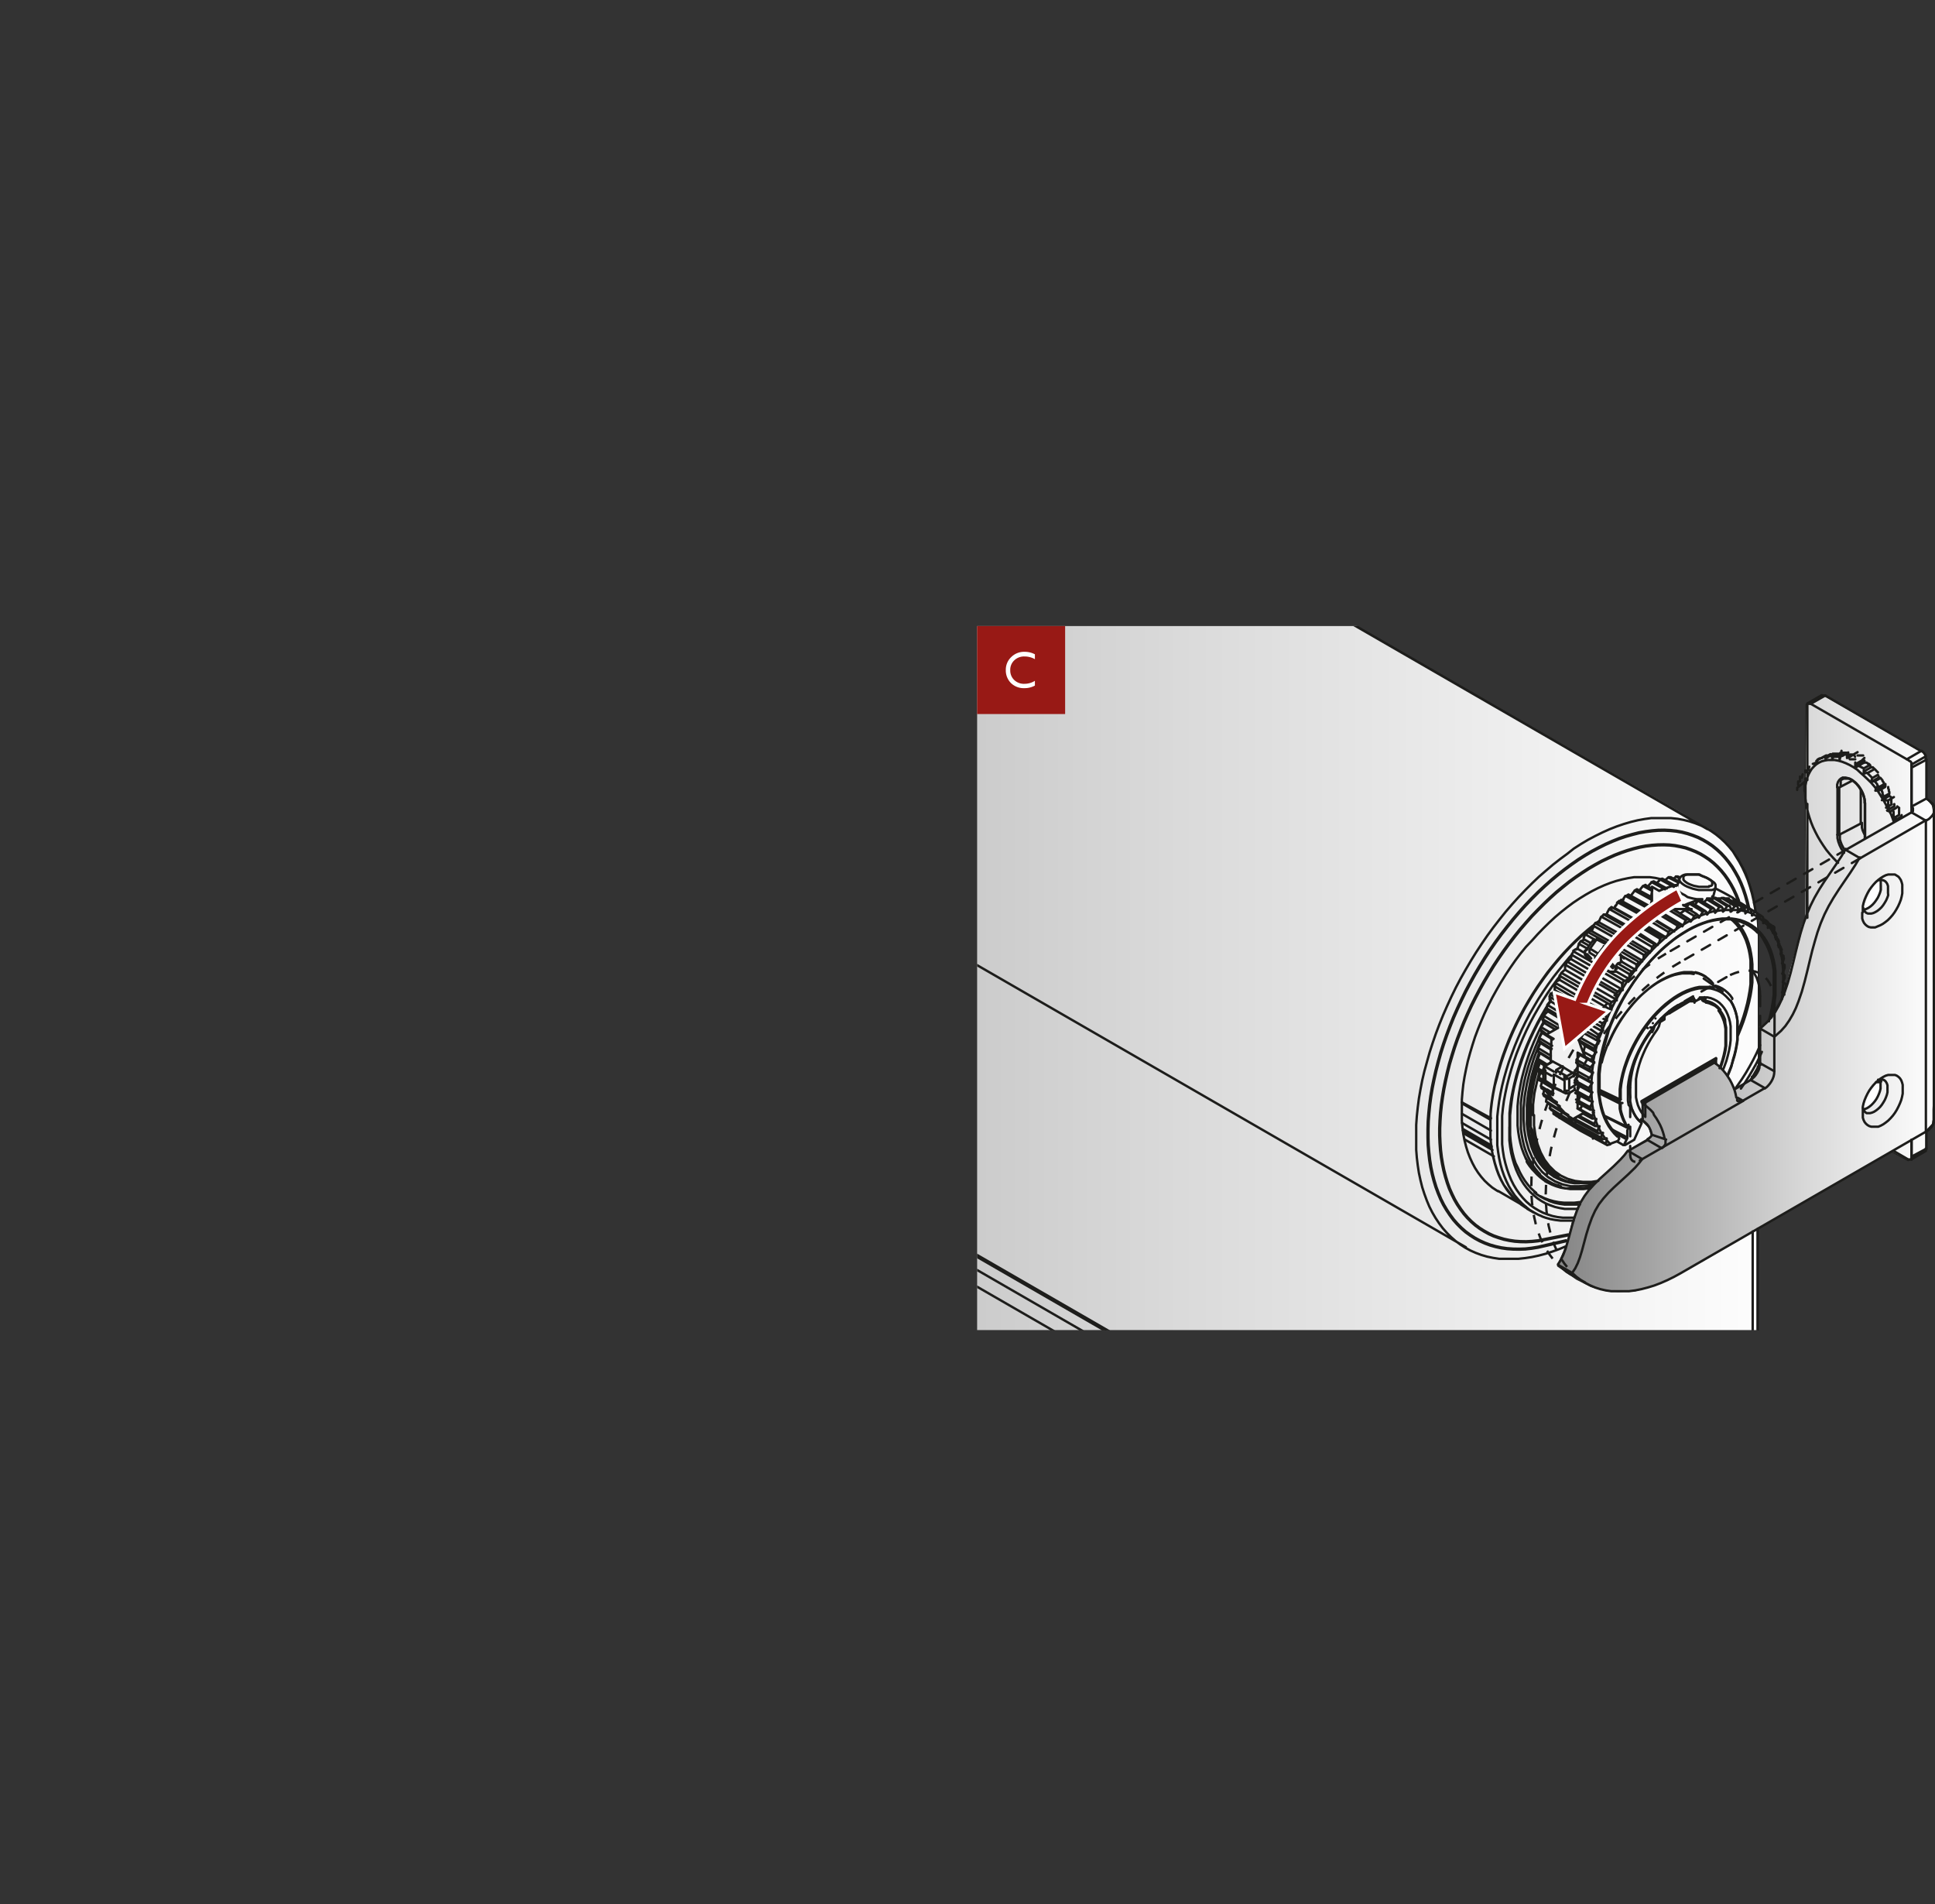
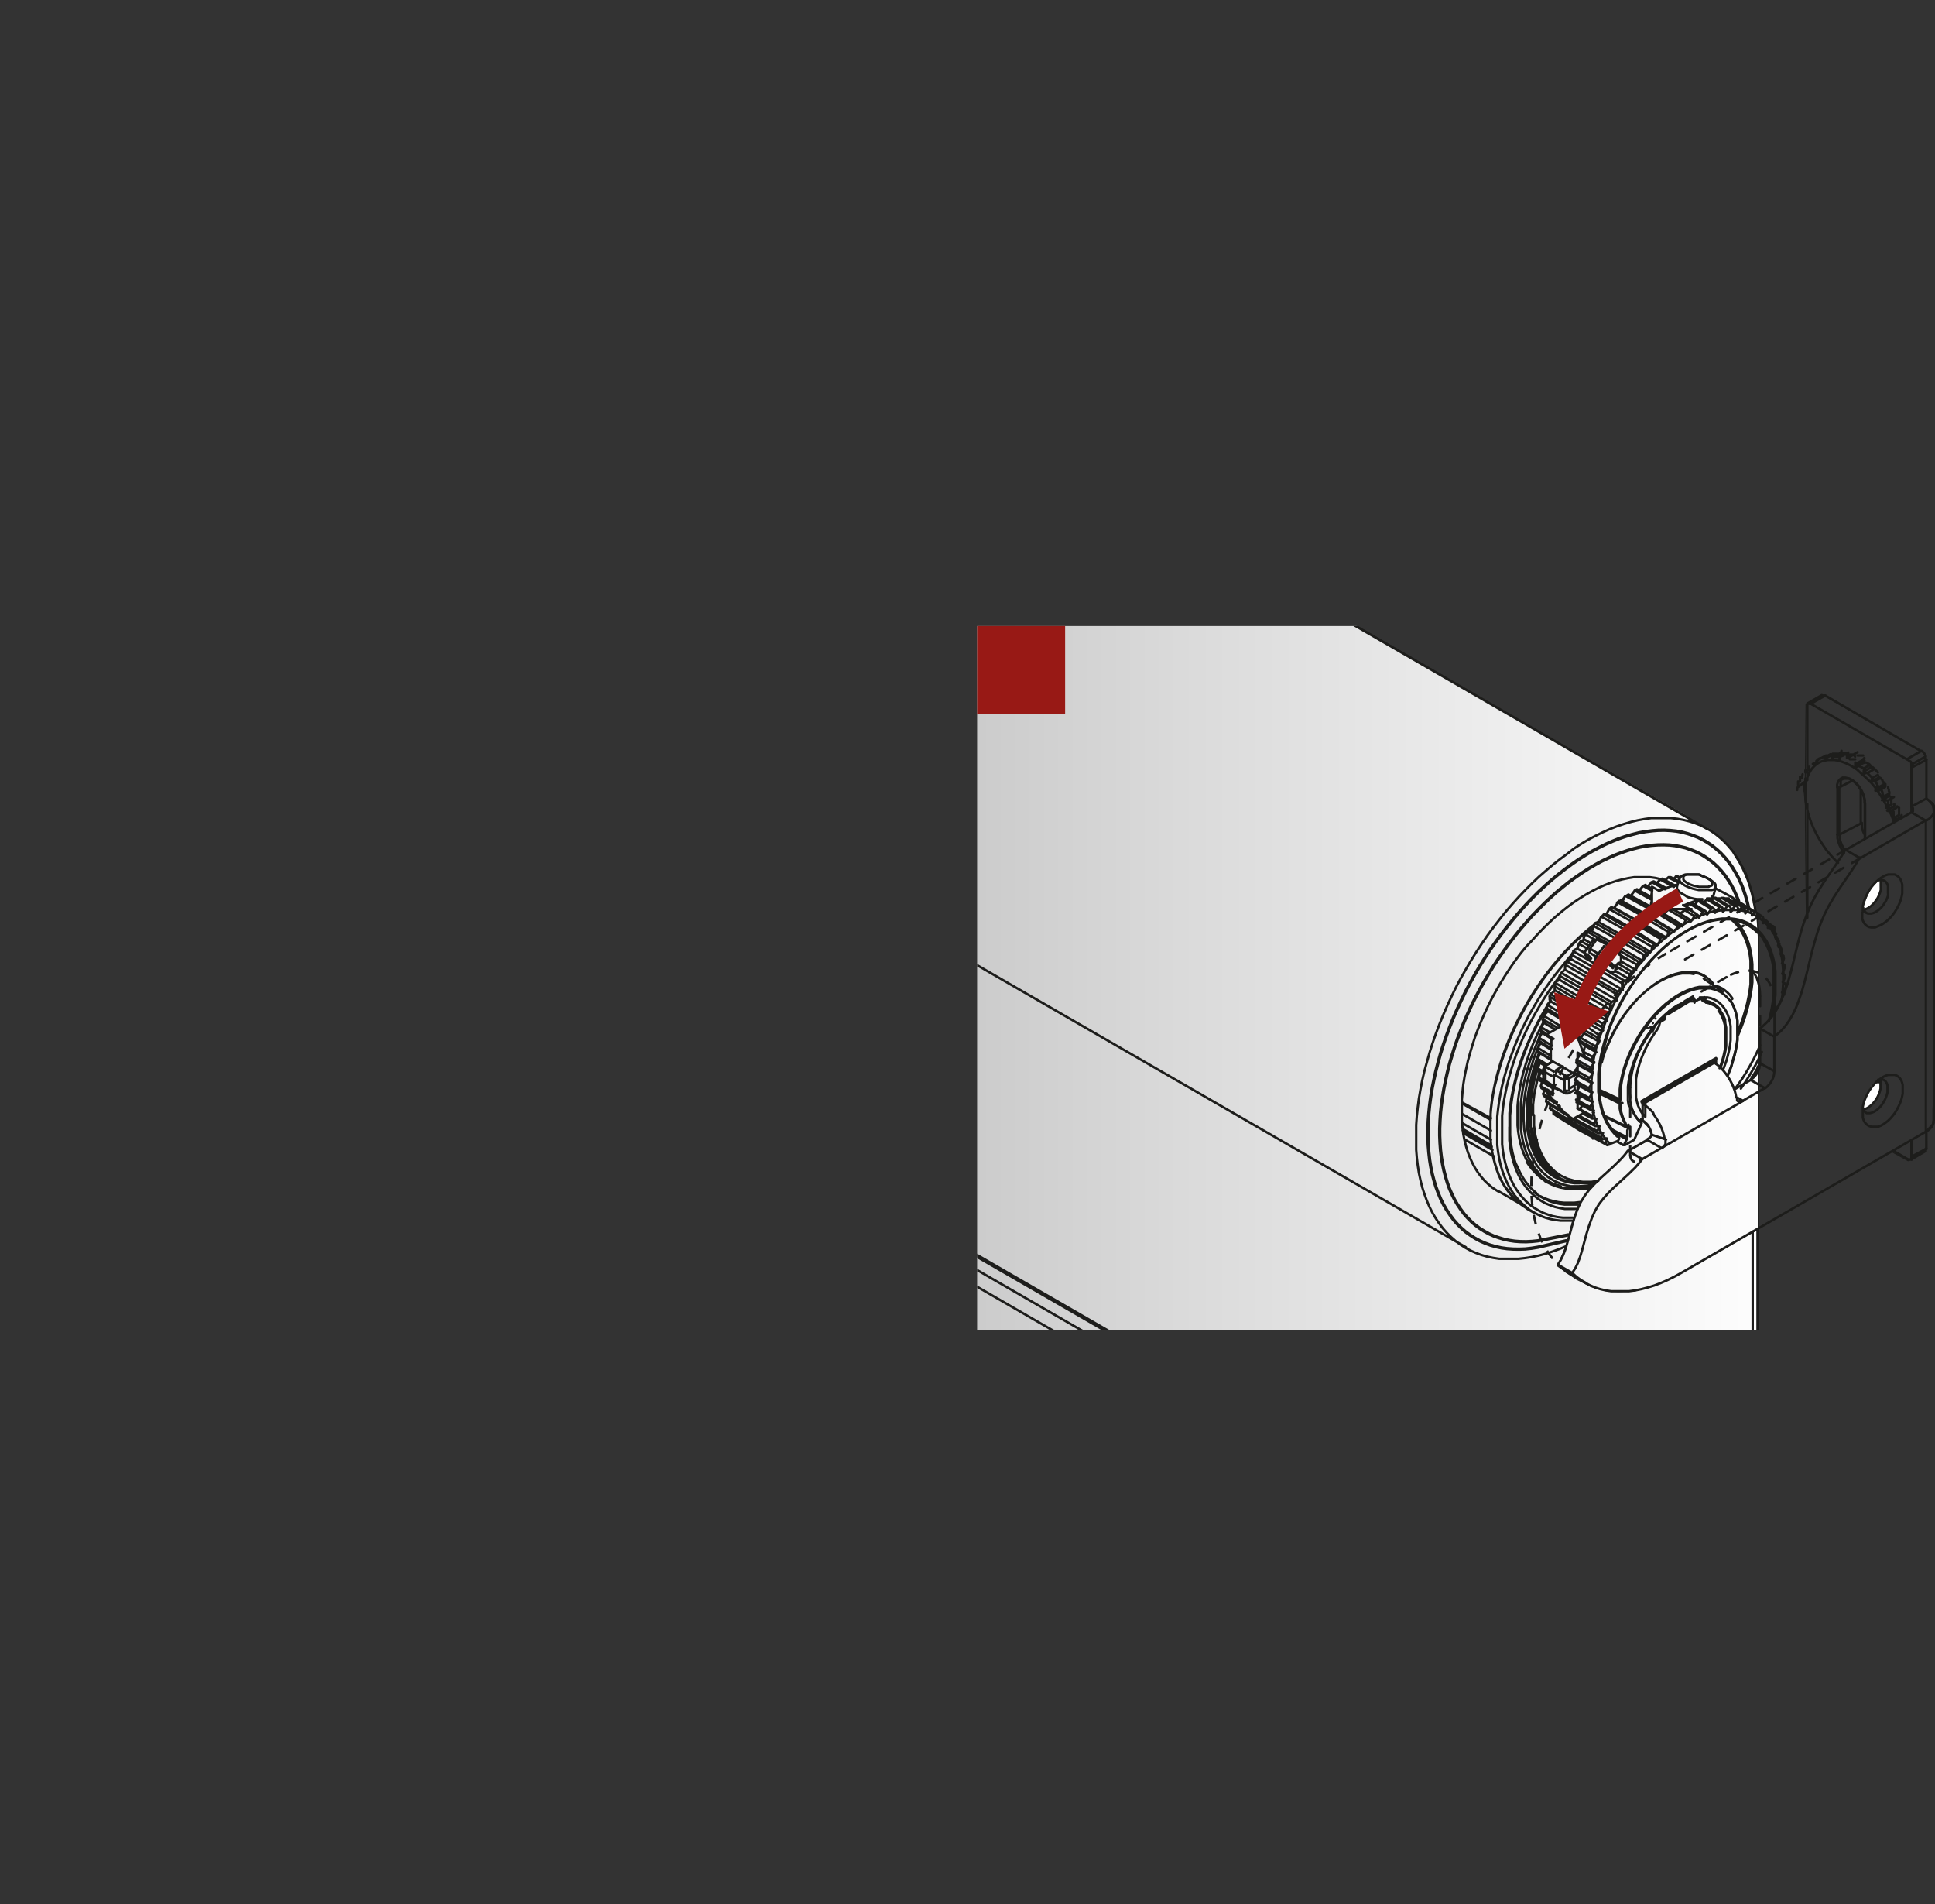
<svg xmlns="http://www.w3.org/2000/svg" xmlns:xlink="http://www.w3.org/1999/xlink" viewBox="0 0 186.9 183.91">
  <rect x="0" y="0" width="186.9" height="183.91" fill="#333333" stroke="none" />
  <defs>
    <style>.cls-1,.cls-10,.cls-11,.cls-12,.cls-13,.cls-14,.cls-16,.cls-5,.cls-6{fill:none;}.cls-2{clip-path:url(#clip-path);}.cls-3{fill:url(#Безымянный_градиент_2);}.cls-4{clip-path:url(#clip-path-2);}.cls-11,.cls-12,.cls-13,.cls-14,.cls-5,.cls-6{stroke:#1d1d1b;}.cls-12,.cls-13,.cls-14,.cls-5{stroke-linecap:round;stroke-linejoin:round;}.cls-5{stroke-width:0.09px;}.cls-10,.cls-11,.cls-16,.cls-6{stroke-miterlimit:10;}.cls-11,.cls-12,.cls-13,.cls-6{stroke-width:0.23px;}.cls-12,.cls-6{stroke-dasharray:0.93 0.93;}.cls-7{clip-path:url(#clip-path-3);}.cls-8{fill:url(#Безымянный_градиент_2-2);}.cls-9{fill:#fff;}.cls-10{stroke:#000;stroke-width:0.01px;}.cls-14{stroke-width:0.32px;}.cls-15{fill:#981915;}.cls-16{stroke:#fff;stroke-width:0.28px;}</style>
    <clipPath id="clip-path" transform="translate(94.38 60.47)">
      <path class="cls-1" d="M0,0V68H75.4l0-11.75,0-11.28,0-15-.13-1.94-.41-2.31-.64-2s-.79-1.46-.87-1.52-.84-1.08-.84-1.08l-1-.91-.8-.64-1.3-.59-1.06-.77L36.7,0Z" />
    </clipPath>
    <linearGradient id="Безымянный_градиент_2" x1="-275.87" y1="573.22" x2="-274.87" y2="573.22" gradientTransform="translate(48094.14 -99838.67) scale(174.34)" gradientUnits="userSpaceOnUse">
      <stop offset="0" stop-color="#878787" />
      <stop offset="0.66" stop-color="#dadada" />
      <stop offset="1" stop-color="#fff" />
    </linearGradient>
    <clipPath id="clip-path-2" transform="translate(94.38 60.47)">
      <rect class="cls-1" width="93.46" height="68.03" />
    </clipPath>
    <clipPath id="clip-path-3" transform="translate(94.38 60.47)">
-       <path class="cls-1" d="M81.33,7l-1.25.58L80,14l0,.93-.1,1.1L80,17.36l0,1.7L80,28.13l-.31.7-.45,1.76-.76,2.76L78,35.5l-.59,1.13L76.54,38l-.92.94,0,3.32-.2.78-.74.82-1.12.64-.37.12-.27-.53-.53-.78-.84-.94a1.31,1.31,0,0,0-.33-.28,7.81,7.81,0,0,0-1.45.59l-1.55,1.06L67,44.45,64.28,46v1.84l.6.62.2.71-.06.19-.31.36-2,1-.17.25-.74.82-2.21,2.06-.8.95-.75,1.12-.58,1.6-.43,1.82-.39,1-.39.88-.22.53,1.82,1.27,1.43.72,1.42.39,1.17.08,1.67-.06,1.58-.43,1.46-.58L68.9,62,88.35,50.75l1.59.88.21-.08,1.5-.88V48.75l.63-.67.06-.4,0-1,.09-1.55-.07-10.77V17.73l-.09-.44L92,17l-.38-.27.05-3.84-.13-.25-.15-.34L91,12s-9.12-5.31-9.2-5.33Z" />
-     </clipPath>
+       </clipPath>
    <linearGradient id="Безымянный_градиент_2-2" x1="-270.03" y1="562.14" x2="-269.03" y2="562.14" gradientTransform="translate(9966.6 -20339.53) scale(36.35)" xlink:href="#Безымянный_градиент_2" />
  </defs>
  <g id="Слой_2" data-name="Слой 2">
    <g id="Слой_1-2" data-name="Слой 1">
      <g class="cls-2">
        <rect class="cls-3" x="94.38" y="60.47" width="75.48" height="68.03" />
      </g>
      <g class="cls-4">
        <path class="cls-5" d="M-65.61,37.4l.61-1.33.43-1.1,0-.84,0-5.09.06-2.86.16-.58.42-.5,1-.93,1-.52.16-.09V4l.06-6.92-12.46-7.14-15.41-8.83-1-.75-1-1-1-1.32-.87-1.92L-93.9-26l-.26-1.84-.1-1.56,0-1.74.16-1.7.32-1.64.29-1.21.48-1.77.42-1.39.74-2,.88-2.08.9-1.76,1-1.76,1-1.56,1.27-1.83,1.35-1.61,1.68-1.87,1.63-1.65L-80.81-56l1.59-1.17,1.8-1.14,1.59-.76,1.21-.48,1.4-.45,1.09-.22,1.35-.16,1.79.06,1.66.42,1.39.74,1.95,1.1L68.42,18.29l1.06.77,1.3.59.8.64,1,.91s.75,1,.84,1.08.86,1.53.86,1.53l.65,2,.41,2.31L75.46,30l0,15,0,11.28,0,13,.1,12.06v6l-.06-.25v5.14l0,9.21,1.52.82.22.16.52.22.31.22a3.86,3.86,0,0,1,.25.5l-.07,2.36s0,5.76,0,5.81.21.84.21.84.48.31.53.36.45.44.45.44l.43.89.22,1-.65,3.31-1.24,2.2-2.14,2-.62.45-.72.26-.82.12-.79-.23-1.3-.68-.87-.59L-63.89,44l-1-.41-.89-.78-.55-1.51,0-1.66.49-1.84Z" transform="translate(94.38 60.47)" />
      </g>
      <polyline class="cls-6" points="171.4 97.06 171.38 96.58 171.32 96.12 171.22 95.7 171.09 95.3 170.91 94.95 170.71 94.64 170.46 94.37 170.19 94.15 169.89 93.97 169.56 93.85 169.2 93.77 168.83 93.75 168.43 93.77 168.03 93.85 167.61 93.98 167.18 94.15 166.75 94.38" />
      <g class="cls-7">
        <rect class="cls-8" x="150.44" y="67.18" width="36.35" height="57.53" />
      </g>
      <g class="cls-4">
        <path class="cls-5" d="M81.77,6.71C81.85,6.73,91,12,91,12l.43.23.15.34.13.25-.05,3.84L92,17l.25.32.09.44V34.37l.07,10.78-.09,1.55,0,1-.06.4-.63.67v1.92l-1.5.88-.21.08-1.59-.88L68.9,62l-2.29,1.21-1.46.58-1.59.43-1.66.06-1.17-.08-1.43-.39-1.42-.72-1.82-1.27.22-.53.39-.88.39-1,.43-1.82.58-1.6.75-1.12.8-.95,2.21-2.05.74-.83.17-.25,2-1.06.31-.35.06-.19-.2-.71-.6-.62V46L67,44.45l1.19-.69,1.55-1.06a7.54,7.54,0,0,1,1.45-.59,1.31,1.31,0,0,1,.33.28l.84.94.53.78.27.53.37-.12,1.12-.64.74-.82.19-.78,0-3.32.92-.94.82-1.39L78,35.5l.57-2.15.76-2.76.45-1.76.31-.7L80,19.06l0-1.7L79.88,16l.1-1.1L80,14l.06-6.43L81.33,7Z" transform="translate(94.38 60.47)" />
        <path class="cls-9" d="M86.9,24.74l.37-.18.15.78-.11.29-.51,1-.25.3-.46.31-.21.05-.39.17.19-.58.31-.79.27-.54a3.14,3.14,0,0,1,.32-.49,3.29,3.29,0,0,0,.32-.29" transform="translate(94.38 60.47)" />
        <path class="cls-10" d="M86.9,24.74l.37-.18.15.78-.11.29-.51,1-.25.3-.46.31-.21.05-.39.17.19-.58.31-.79.27-.54a3.14,3.14,0,0,1,.32-.49A3.29,3.29,0,0,0,86.9,24.74Z" transform="translate(94.38 60.47)" />
        <path class="cls-9" d="M86.78,44.05l.41,0,.11.57-.11.29-.51,1-.25.3-.46.32-.21,0-.27.07.07-.48.31-.79.27-.54a3.14,3.14,0,0,1,.32-.49,3.29,3.29,0,0,0,.32-.29" transform="translate(94.38 60.47)" />
        <path class="cls-10" d="M86.78,44.05l.41,0,.11.57-.11.29-.51,1-.25.3-.46.32-.21,0-.27.07.07-.48.31-.79.27-.54a3.14,3.14,0,0,1,.32-.49A3.29,3.29,0,0,0,86.78,44.05Z" transform="translate(94.38 60.47)" />
        <polyline class="cls-11" points="170.01 96.26 169.99 95.76 169.93 95.29 169.82 94.86 169.68 94.45 169.49 94.1 169.27 93.78" />
        <polyline class="cls-11" points="162.11 97.06 161.68 97.33 161.25 97.65 160.84 98 160.43 98.39 160.04 98.82 159.66 99.28 159.31 99.76 158.98 100.27 158.67 100.8 158.4 101.34 158.16 101.89 157.95 102.44 157.77 102.99 157.64 103.54 157.54 104.08 157.48 104.61 157.46 105.11" />
        <polyline class="cls-6" points="157.46 111.55 157.48 111.75 157.53 111.92 157.62 112.06 157.73 112.15 157.87 112.21 158.03 112.21 158.21 112.17 158.39 112.09" />
        <polyline class="cls-6" points="160.92 92.11 160.22 92.54 159.52 93.01 158.83 93.52 158.14 94.07 157.46 94.65 156.79 95.28 156.13 95.94 155.49 96.63 154.86 97.35 154.24 98.1 153.65 98.87 153.08 99.67 152.53 100.49 152.01 101.33 151.51 102.19 151.04 103.06 150.6 103.94 150.19 104.84 149.81 105.74 149.46 106.64 149.14 107.55 148.86 108.45 148.62 109.35 148.41 110.25 148.23 111.13 148.1 112 148 112.86 147.93 113.7 147.91 114.53 147.92 115.33 147.97 116.11 148.06 116.86 148.19 117.58 148.35 118.28 148.55 118.94 148.78 119.57 149.06 120.16 149.36 120.71 149.7 121.22 150.07 121.7 150.47 122.13" />
-         <polyline class="cls-6" points="162.32 92.92 161.62 93.34 160.92 93.81 160.22 94.32 159.53 94.87 158.85 95.46 158.18 96.08 157.53 96.74 156.88 97.43 156.25 98.15 155.64 98.9 155.05 99.68 154.48 100.48 153.93 101.3 153.41 102.14 152.91 103 152.44 103.87 152 104.75 151.58 105.64 151.2 106.54 150.85 107.45 150.54 108.35 150.26 109.26 150.01 110.16 149.8 111.05 149.63 111.94 149.49 112.81 149.39 113.67 149.33 114.51 149.3 115.33 149.32 116.14 149.37 116.91 149.46 117.66 149.58 118.39 149.75 119.08 149.94 119.74 150.18 120.37 150.45 120.96 150.75 121.52 151.09 122.03 151.46 122.5 151.87 122.93" />
        <line class="cls-12" x1="166.76" y1="94.38" x2="162.11" y2="97.06" />
        <line class="cls-12" x1="157.46" y1="105.11" x2="157.46" y2="111.55" />
        <line class="cls-12" x1="179.67" y1="82.9" x2="162.32" y2="92.92" />
        <line class="cls-12" x1="178.28" y1="82.09" x2="160.92" y2="92.11" />
        <line class="cls-13" x1="171.4" y1="97.06" x2="171.4" y2="100.14" />
        <line class="cls-12" x1="170.01" y1="96.26" x2="170.01" y2="99.33" />
        <line class="cls-13" x1="158.62" y1="111.96" x2="158.39" y2="112.09" />
        <path class="cls-13" d="M80.13,14.7l0,0m.33-.78-.08,0m.51-.68-.12.08m6.43,11.14,0,0m-1.46-4.3-.1-.18-.11-.25-.07-.25,0-.24,0-.23m-2.13,1.11v.24l0,.25.08.25.1.26.13.25.15.23,0,.08m-2.41-8.9-.2.11m4.17,3v3.13M83.27,15.6v4.56M82,12.5l0,0,0,0,0,0,.05,0,0,0,.06,0,0,0h0m-1,.48L82,12.5m.47-.12-.06,0m0,0-.56.32m.79-.37h.46m-1,.37.56-.32m.56.05-.1-.1m0,0-.56.33m.81-.32h.31l.07,0h.12m-1.06.25.56-.33m.63.24-.13-.16m0,0-.55.32m.82-.25.07,0,.06,0,.07,0,.06,0,.07,0,.06,0,.07,0,.07,0m-1.09.13.56-.33m.66.41-.13-.21m0,0-.56.32m-.52,1.92,0,0-.1.13-.08.17,0,.2v.22m1.63-2.87.07,0,.07,0,.06,0,.07,0,.07,0,.06,0,.07,0,.07,0m-1.09,0,.55-.32m.66.56L85.44,13m0,0-.56.32m.83-.13-.15.06m0,0-.7.4m.85-.46.07,0,.06,0,.07,0,.07.05.06.06.07,0,.06.05.07.06m-1.08-.09.55-.32m.63.66-.1-.25m0,0-.56.32m.83-.08h-.17m0,0-.7.4m.87-.41.06.06.06.06.07.06.06.06.06.06.06.07.06.06.07.06M86,14.2l.56-.32m.56.75L87,14.37m0,0-.56.33m2.88,3.78-.08-.08m-2-3.74-.19,0m0,0-.7.4m2.88,3.37.07-.17m-.07.17-.7.41m-.8-3.34,0-.24m1.33,2.31-.19-.15m-1.6-2.73.06.07.06.07.06.07,0,.07.06.07.06.07,0,.08.06.07m0,0-.56.32M86.7,15l.56-.32m1.79,2.88,0,.09,0,.08,0,.09,0,.08,0,.09,0,.09,0,.08,0,.09m0,0-.56.32m-.26-.68.55-.33m-1.1-2-.2-.08m0,0-.69.41m1.8,1.51,0-.2m0,.2-.7.4m.2-1.39v-.22m.19.34-.19-.12m0,0-.7.41M88,15.55l0,.07,0,.08.06.08,0,.08,0,.08.05.08,0,.08,0,.08m0,0-.56.32m-.41-.63.56-.32m.6,1,0,.08,0,.08,0,.09,0,.08,0,.08,0,.09,0,.08.05.09m0,0-.56.32M88,16.84l.55-.32m0,2.44-.1-.32-.18-.47L88,17.71l-.22-.46-.25-.45-.27-.44L87,15.94l-.31-.41-.32-.38L86,14.79l-.35-.33-.35-.31L85,13.87l-.36-.24-.37-.21-.36-.17-.36-.14L83.17,13l-.35-.06-.33,0-.32,0-.31.05-.29.08-.27.13-.25.16-.22.2-.21.23-.17.27-.15.29-.13.33-.09.35-.07.37,0,.4v.41l0,.44.05.44.08.46.11.46.14.47.16.47.19.47.22.46.24.46.26.44.28.43.29.42.32.39.33.37.34.35.14.13m5.56-4-.15,0m0,0,.21-.26m-.26-.68,0,.08,0,.09,0,.08,0,.09,0,.08,0,.09,0,.08,0,.09m-.26-.68-.34-.08m0,0,.18-.28M88,16.84l0,.08,0,.08,0,.09,0,.08,0,.09.05.08,0,.08,0,.09M88,16.84l-.34,0m0,0,.14-.31m-.41-.63,0,.08.06.07,0,.08,0,.08.05.08,0,.08,0,.08,0,.08m-.41-.63h-.33m0,0,.1-.33M86.7,15l.06.07.06.07.06.07.06.07,0,.07.06.07.06.08,0,.07M86.7,15l-.33,0m0,0,.08-.33m-.5-.5.06.06.07.06.06.06.06.06.06.06.07.07.06.06.06.07m-.5-.5-.31.09m0,0,0-.33m-.52-.41.06,0,.07.05.06,0,.07.05.06.05.07,0,.07.06.06.05m-.52-.41-.3.14m0,0,0-.33m-.53-.31.06,0,.07,0,.07,0,.06,0,.07,0,.06,0,.07,0,.07,0m-.53-.31-.27.19m0,0v-.32m-.53-.19.07,0,.06,0,.07,0,.06,0,.07,0,.07,0,.06,0,.07,0m-.53-.19L83.3,13m0,0,0-.3m-.51-.07h.51m-.51-.07-.2.25m0,0,0-.26m-.46,0h.46m-.46,0-.17.28m0,0-.06-.23m-.4.16,0,0,0,0,0,0,.05,0,.06,0,0,0h0l0,0m-.4.16-.15.31m0,0,0-.2m-.34.28,0,0,0,0,0,0,0,0,0,0,0,0,0,0,0,0m-.34.28-.11.32m0,0,0-.15m-.27.38,0,0,0-.05,0-.05,0,0,0-.05,0,0,0-.05,0,0m-.27.38-.07.33m0,0,0-.11m-.18.47,0-.06,0-.06,0-.06,0-.06,0-.06,0-.06,0-.05,0-.06m-.18.47,0,.34m0,0,0-.07m-.09.55v-.21L80,15v-.2l0-.07m-.09.55,0,.33m0,0v0m0,.3v-.3m7.19,8.94,0,0h0M87,43.92h.1l.17,0h0M70.37,36.19l.31.08.3.12.27.16.25.2.23.24.07.09m-1.4-.72h0v-.11l0,0h0m-.15,0v-.11h0m1,5.88h0m0,0,0,0,.08-.11.06-.12h0m-7.2,4.16h0l0,.07v0m5.84-10h0l0,0v-.09h0m-.33.14h0v-.07l0,0h0m-.41.38h0v-.13h0m-.06,0h0l0,0V36h0m-.63.11h0m.08.17h0v-.07l0,0,0,0,0,0M66.9,37.39h0v0l0,0,0,0,0,0,0,0m-.58.52h0l0,0,0,0,0,0,0,0h0m-.2,0-.06,0m.06,0,0,0,0,0,0,0,0,0v0h0m-1.1.86.07,0m0,0h.18m0-.41h0l0,0h0l0,0h0m.25-.46h0l0,0,0,0v0h0m-.86.86.12.08m0,0h0l0,0,0,0,0,0h0M59.55,49.43l-.07.08m0,0V49.4m-3.56,3.71-.05,0m1.24.56-.24-.08-.39-.16-.38-.19L55.74,53l-.33-.27-.21-.19m.48.63.11.06.4.18.41.13.43.1.13,0M54.28,41.2l-.16.43-.23.68-.2.67-.18.68-.14.67-.12.66-.09.65-.06.64,0,.62v.61l0,.58.06.57.09.55.12.52.14.5.18.47.2.45.23.41.26.38.28.35.31.32.33.28.35.25.38.21.39.17.42.14.43.1.45.06.46,0h0m-4.1-.94.32.26.37.25.09.06m-.54-.5.16.16.34.28.37.24.38.21L56,54l.38.12M75.18,43.3l-.24.19m.4-.47-.16.28m.2-.58,0,.3m.28-.63-.11.1m-.7,1.22v0m3-8.25.12.14m0-1.12.13.12m0,.28-.17.35m.19-.63,0,.28M78,34l-.16.36m.16-.63V34m0-.27-.24-.15m.08.06.16.09M78,33l-.13.37m.11-.63L78,33m0-.26-.24-.15m.07.09.17.06m-.07-.64-.12.38m.08-.62,0,.24m-.23-.27.19,0m0,0-.25-.15m.12-.44-.1.38m0-.61.06.23m-.06-.23-.26-.16m.06.17h.2m-.18-.55-.08.38m0-.59.08.21m-.36-.38.28.17m-.21,0,.21,0m-.23-.5,0,.38m-.05-.57.1.19m-.39-.37.29.18m-.22.07.22-.07m-.27-.45,0,.38M76.71,29l.12.17m-.44-.36.32.19m-.22.1.22-.1m-.32-.39V29m-.12-.51.13.14m-.49-.36.36.22m-.23.13.23-.13m-.36-.34v.36M75.75,28l.15.12m-.55-.36.4.24m-.24.16.24-.16M58.29,48.76l-2.38-1.48m-.13-.14.13.14m2.46,1.52,0,0m-.17-.17.13.15m0,0,0,0M73,26.28l2.31,1.44m-13,22.35-.53-.3m-3.69-1.16-2.38-1.47m2.38,1.47,0,0m-2.42-1.69v.2M75.34,27.72l0,.34m-.2-.44.16.1m-2.28-1.41,2.12,1.31m-.24.19.24-.19m-7.45-3.43.13.07m-.13-.07h-.21m-9.68,24-2.38-1.47m-.12-.16.12.16m2.45,1.52,0,0m-.15-.19.12.16m0,0,0,0M73.16,26.43l1.58,1m-17,20.64-2.38-1.47m2.38,1.47,0,0m-2.39-1.76,0,.27M62,49.37h0v.15M67.52,24.2l.3.16m-.3-.16-.26.21M61.82,49.16h0m12.9-21.76.07.33m-.25-.4.18.07M73.2,26.5l1.36.84m-.23.21.23-.21m-1.26-.63,0,.09M57.5,47.65h0M67,24.26l.76.41M67,24.26l-.22,0m-9.31,23.3-2.37-1.47m-.1-.18.1.18m2,1.14L55,45.94M55,45.6l-.05.34M73.29,26.7l.8.5m-7.63-2.65h0m.3-.27,1,.51m-1-.51-.29.26M58.37,48.8l-.14-.14m2.62,1.47L58.37,48.8m-2.09-2.42-1.54-1m-.08-.2.08.2m0-.59h0M56,46l-1.31-.81m.08-.38-.08.38m.54-.12-.72-.43m-.06-.23.06.23M74.09,27.2l.09.31m-.28-.36.19.05M60.85,50.13,60.72,50m.44.06-.31.08m-2.63-1.71,0,.21m0,0,0,0M60.72,50l-2.49-1.33M60.72,50l.09-.32M73.27,26.8l-.69-.42m1.09,1,.23-.24m-.62-.38.62.38m-7.72-2.74,1.28.69m-1.28-.69-.22.06M55,44.82l.07,0M54.55,44l0,.06m.51.71.61.37m-1.12-1.08-.1.38m0,0,.57.35m10.69-20,0,.05m.32-.33,1.27.69M66,24.47l-.28.28m6.43,1.52,1.29.8M57.91,48.26l-.12-.17m2.61,1.5-2.49-1.33m14.2-22h-.2m.67.12-.13.1m.15-.17,0,.07m.82.69.11.29m-.31-.31.2,0m-13,22.52-.12-.16m.43.11-.31.05M57.81,47.8l-.05.27m0,0,0,0m2.49,1.34-2.49-1.34m2.49,1.34.11-.33M71.91,26.26l1.29.79m-1.29-.79-.21.18m1.27.88.23-.27M54.29,43.86l1.24.75m-1.27-1,0,.25m11.09-19.2,1.27.69m-1.27-.69-.23.08M54.42,43.13l-.05.11m-.11.37,1.23.76m-1.12-1.13-.11.37M72.6,26.31l-.19,0-.19,0-.2,0-.19,0h-.61l-.21,0m1.59.08.7.4m0,0-.08-.17-.08-.13-.08-.11L73,26.25m-.3-.17-.6-.33-.81-.42m-6.4-.3-.07.1m.34-.39,1.28.69m-1.28-.69-.27.29m-.32,0,.63.35M64.56,25l-.23.11m7,1.14,1.29.8m-1.29-.8h-.21M60,49l-2.49-1.34M72.67,27l.13.27m-.34-.26h.21M59.91,48.79l-2.27-1.22m2.27,1.22.13-.33M60,49l-.1-.19m.4.17L60,49m4.07-23.57-.1.14m1.21,0-.86-.47m0,0-.25.31M54.18,43l.53.32m-.55-.58,0,.26m17-16.73-.23.22m1.3.87.22-.29m-1.29-.8,1.29.8M54.37,42.2l-.08.15m-.13.37.55.34m-.42-.71-.13.37M70.72,26.37l1.19.74M59.68,48.29,58,47.37m-3.85-5.32.66.4m-.66-.67v.27M71.91,27.11l.16.24m-.38-.21.22,0M70.36,36l-.1-.15M59.68,48.29l-.08-.21m.37.22h-.29m-.08-.21-1.47-.79m1.47.79.16-.33m-5.38-6.49-.09.16m-.16.36.87.53m-.71-.89-.16.36M70.5,26.41l1.19.73m-.21.3.21-.3M57.52,47.64l.12-.07m0,0,.34-.2m0,0,.15-.08m0,0,.41-.24m.14-.08.07,0M65.17,26.2l-1.44-.78m0,0-.23.13m7.58.57v0l-.06.08h0m-.51.18-.13.13-.14.12,0,0m.53-.32-.07,0H70.5m.44.06v0m.08-.27-.07.24M54.29,41.2l.09.06m0,0,1,.62m-1.24-.8.13.12m9-15.33-.09.15m2,.44-1.66-.91m0,0-.24.32m-9.1,15.21,1.24.75m-1.22-1,0,.28M58.71,47l-.17.1m.88.48-.88-.48M69.82,26.46l1.3.8m-16.67,13-.1.15m-.17.35,1.24.75m-1.07-1.1-.17.35M71.12,27.26l.18.22m-.4-.16.22-.06M59.42,47.53l-.06-.23m.34.27-.28,0m-1.38-1,.71.4m0,0,0,0m0,0,.65.35m0,0,.18-.33M69.6,26.52l1.3.8m-.2.32.2-.32M54.37,40.22l.08.08m0,0,1,.63m-1.23-.86.11.15M70,26.55l.05-.17m-.41.14-.29.37m.51-.43-.22.06M54.26,40.07l1.24.76m-1.21-1,0,.28m8.91-14-.09,0m2,1.06-1.87-1m-.09,0-.17-.06M54.48,38.75l-.06.29m.17.26-.11.15m-.19.34,1.25.75m-1.06-1.09-.19.34M57.89,46l1.34.72m9.79-20,1.3.8m-1.3-.8-.23.09M54.52,39.21l.07.09m0,0,1,.64m-.6-.53L54.42,39m0,0,.1.17M65.11,27.14l-2.2-1.21m0,0-.23.15M54.79,38.29l-.11.14m.64.82-.84-.5m.2-.32-.2.32M65.06,27.59l0-.12m-2.63-1.06-.09.16m2.69,1,0-.18m0,0-2.42-1.33m0,0-.22.33M59.23,46.7l0-.24m.31.32-.27-.08M70.32,27.51l.2.19m-.43-.11.23-.08M57.85,45.74l1.34.72m0,0,.2-.33m9.4-19.33,1.3.79m-1.3-.79-.27.36m1.38.77.19-.34m-5-.45v.27m.11-2.16,0,.09m0,0v.23m0,0-.11.59m.09,0v.26m0,0-.12.59m0,0,.07.09M55.7,44.4v.05l0,0,0,0,0,0h0m6.6-18-.1,0M64.88,28l-2.51-1.38m-.1,0-.19,0m-4.37,18v.08l0,.06h0m-2.15-.31,0,.13.05.25,0,.24,0,.24m0,0-.7-.41m0,0,.6.73.61.71.63.68.64.65m0,0,.06.06m0,0h0M58.68,47l-.34.19-.3.18-.28.16-.24.14M58.68,47l-.7-.4m-3.24-8.39,0,.11m1.08.64-1.08-.64m-.13-.3.08.19m9.77-10.33-2.43-1.34m0,0-.22.18M57.77,45.1l1.34.73m5.4-18,0,0m0,0-.23.18m4.59-.57.63.38M61.66,27l-.08.16m2.73.87,0,0m0,0-2.42-1.34m0,0-.2.33m-5.6,11.8L54.66,38m.08-.3-.08.3m4.45,7.84,0-.26m.28.36-.26-.1m-1.36-1,1.34.73m0,0,.22-.32M69.5,27.84l.22.17M69.26,28l.24-.11m-.24.11-.85-.52m.69.88.16-.36m-7.68-.77h-.11m2.61,1.4-2.5-1.39m-.11,0h-.2m1.11,22.89,0,0,0,0,.05,0,0,0,.05,0,0,0,0,0,.05,0m0,0h.06m.88-.51-.88.51m.88-.51L64.19,48m-.89-1.23.08.19.09.18.1.17.1.16.12.15.12.13.14.13.14.12m-1.26-1.76.37.53M69.2,36l-.38.1-.39.15-.39.19-.39.22-.4.26-.39.29-.38.33-.37.35-.37.38-.35.41-.33.43-.32.45-.3.46-.28.49L63.9,41l-.23.5-.21.5-.17.51-.15.51-.13.5-.09.49-.06.49,0,.47v.45l0,.43.07.42M69.23,36l0-.06m2.86,6.82.1-.26.18-.5.14-.51.12-.5.09-.49.06-.49,0-.46v-.46l0-.43-.06-.41-.1-.38-.13-.36-.15-.32-.19-.3-.21-.26-.23-.23-.26-.19-.29-.15-.3-.12-.32-.07-.34,0H69.8M62.92,48.17h0l0,.11,0,.1,0,.09m0,0-.06.12-.06.12,0,.12,0,.12v.22l0,.1,0,.08m0,0,0,0v.12l0,0m0,0-.27.54M55.7,43.32V44.4m-.63-7.14-.12.13m1.41,1.26-1.62-1m.21-.3-.21.3m8.95-9.17-2.42-1.34m0,0-.22.19m-.18.34-.06.16m2.65.85-2.41-1.35m0,0-.18.34m2.82.81,0,0m0,0-.23.2m0,0,0,0m-7.53,14.2.63-.36M69,28.46l-1.11-.67M58,44.33l1.39.76m-3.47-2.17,0,0,0,0,0,0,0,.05,0,.06,0,.06,0,.06v0m14.46-9.27-.1-.07-.29-.16-.32-.13-.29-.08m1.94,1.3h0l.32.11.31.15.28.19.26.22.24.25.21.29,0,.07M58.63,30.3l-.13.05m0,0-.23.13m-.54,13.68,1.34.74M58,31.06l0,.15m.11-.47-.09.32m10.68-2.79-1.43-.87m-6.43.47h-.12m2.61,1.38-2.49-1.39m-.12,0-.21,0m-1.6,3.28-.8-.45m1,.19-.8-.45m0,0-.19.26m2-2.28-.06.17m.21-.5-.15.33m-1,16.44v-.27m.23.41-.23-.14m-4-7.76,0,.12m1.82,1.08-1.82-1.08m-.1-.34.05.22m7.65-7.67-2.41-1.34m2.63,1.13-2.41-1.35m0,0-.22.22M57.73,43.9l1.34.73m0,0,.23-.31M68.44,28.4l-1.66-1m-3.89,1.86,0,0m0,0-.22.21m0,0,0,0m5.61-.7.16-.37m.23-.13.24.14m-.47,0,.23-.13m-8.62.36h-.12M62.54,30l-2.49-1.39m-.12,0-.22.07m9.22-1.31,0,.08m-2.59.31.46-.39m0,0h.46m0,0,.65.39m0,0,.52-.36m.46,0-.46,0M57.13,38.2,55,36.92m.1-.3-.1.3m4.4-7.65,0,.17m.18-.5-.13.33M58,43.4l1.39.76m8.79-15.24-1.87-1.13m-.7-.36.7.36M61.91,30.3,59.5,28.94m2.62,1.12-2.41-1.35m0,0-.21.23M57.5,38l.09-.05m4.53-7.88,0,0m0,0-.21.24m0,0,0,0M57.75,43.19l1.34.74m-3.68-7.71-.12.12M57.44,38l-2.37-1.41m.22-.28-.22.28M68.23,27l.23-.1.22-.1.23-.08.22-.08.22-.08.22-.06.22-.06.22-.06m0,0H69.8l-.3,0-.3-.05-.29-.07-.29-.08L68.36,26l-.23-.12-.2-.12-.16-.14-.11-.14-.06-.14v-.18m0-.14-.16,0-.22.07-.22.06-.22.08-.23.07-.22.09-.23.09-.22.1m0,0-.7-.4m0,0v.51l0,.52,0,.56,0,.57m0,0v.06m0,0h.09m3.75-.06-1,0H67l-.94,0-.92.06m3.75-.06-.7-.4M58,46.57l0-.24,0-.24,0-.25,0-.25,0-.26,0-.26,0-.26v-.27m.27,2,.06,0m.15-.39-.15.39m-.19-.79,0,.24m.18-.72-.22.48m-.1-.9,0,.26m.24-.77-.26.51m0-.68.28.17m-.28-.43v.26M58,43.4l-.28.5m0-.71.26.21m-.24-.49,0,.28M67.84,28.78l-2.22-1.35m-.44,0,.44,0M55.37,36.1l0,.12m-.07-.37,0,.25m2.49,1.57-2.45-1.45m3.91-6.78-.12,0m2.6,1.37-2.48-1.4m-.12,0-.23.09m-.31.58,0,.16m.14-.48-.11.32m.6.52-.63-.36m.46,13.63,0-.28m.2.44-.22-.16m-1.37-6.68-2.38-1.4m.12-.3-.12.3m2.5,1.1-.12.3m0,0,0,0m1.9-6.95-.85-.48m2.6,1.1L59,29.56m0,0-.2.26m8.84-.89-2.43-1.47m-.12.13.12-.13m-.12.13-.18.36m-6.8,14.48-.31.48m0,0,1.34.74m0,0,.26-.3m-3.56-8.16-.12.11M57.84,37l-2.38-1.4M57.84,37l0,0M55.69,35.3l-.23.25m5.95-4.61,0,0m-.11.18.11-.18m6.47-2.14.26.1m-.49.05.23-.15m-.36.52.13-.37M55.79,35.05l0,.14m0-.4v.26m2.48,1.57-2.46-1.43m2.35,1-2.38-1.39m.13-.3-.13.3m.48-.77v.14m0-.42V34m2,1.86-.13.3m0,0,0,0m-1.89-2-.13.1m2.15,1.62-2.38-1.39m2.38,1.39,0,0m.4-.31-2.46-1.43m-.13.1-.23.23M57.37,32v.16m.07-.46-.06.3m.48,10.17.23.25m0,0,1.39.76m-1.5-12-.13.07m1.3.95h0l0,0m-.51-.65-.7-.4m-.13.07-.23.15M56.79,33v.15m0-.44,0,.29M64.88,28l-.34-.08m0,0,0,0m2.81,1.57L64.88,28m-6.22,7.17-2.39-1.38m.16-.29-.16.29m.52-.59-.13.09m2.15,1.59-2.38-1.38m2.82,1.13-2.46-1.43m-.13.09-.23.21m3.39-.37-2.39-1.37M60,32.8l-2.39-1.37m0,0-.18.28m-.07.46-.13.07m2.59,1.35-2.46-1.42m-.13.07-.24.18m.9,9.47,0,.29m0,0,1.34.74m-.38-8.09,0,0m0,0-.15.29m0,0,0,0m.55-1-2.38-1.37m2.55,1.09L57,32.42m0,0-.16.29M60,32.8l0,0m0,0-.18.28m0,0,0,0m-.44.72,0,0m0,0-.17.28m0,0,0,0M67,29.36l-2.44-1.47m0,0-.23.18M59.19,42.92l0-.28m.16.48-.2-.2m7.6-13.38-2.44-1.47m0,0,0,0m0,0-.23.52M58.22,41.43l-.33.46m0,0,1.34.75m0,0,.27-.29m7.52-13,.27.08m-.5.1.23-.18m-.34.56.11-.38M58.11,41.27l.11.16m0,0,1.39.77m4.47-13.63-.35,0m0,0,0,0m2.84,1.52-2.52-1.51m-5.37,13,.65.36m.7-9.08-.88-.55m7-2.23-2.45-1.47m0,0-.22.2M59.36,41.89l.06-.29m.12.51-.18-.22M66,30.22l-2.45-1.46m0,0,0,0m0,0-.2.52M58.54,41.11l.88.49m0,0,.28-.28M66.21,30l.28,0m-.5.15.22-.19m-.32.58.1-.39M58.68,41.6l.07,0m0,0,0,0m-.21-.45.17.42m0-1-.14.56M58.13,40l.55.53m0,0,1.13.64m-4.35.86,0,0h.08l0,0m0,0,.94.5m0,0,.94.58m.21.4v-.09l0-.11,0-.09-.07-.08,0,0M58,41.2l0,.3,0,.3,0,.3,0,.29,0,.29,0,.29,0,.29v.28M58,41.2l.7.4m0,0-.34-.88-.3-.88L57.76,39l-.24-.88m0,0,0-.08m0,0-.06,0m0,0-.64.36-.63.37-.61.35-.6.34m0,0,.7.41m-.27,2.23v-.17l0-.29,0-.29,0-.29,0-.3.05-.29,0-.3,0-.3m7.64-10.6-.37,0m0,0,0,0m2.86,1.47L63.3,29.26M58,39.59l.15.43m0,0,1.47.82m0,0,.08-.3m.08.54-.16-.24m5.82-10.08L63,29.3m0,0-.22.22M65.2,31l-2.45-1.46m0,0,0,0m0,0-.17.52m-4.36,9.06-.2.51m0,0,1.7.95m0,0,.29-.26m5.45-9.52h.29M65.2,31l.22-.22m-.29.6L65.2,31M57.64,38.5l.54.58m0,0,1.91,1.07M62.54,30l-.38.06m0,0,0,0m2.88,1.42L62.54,30m-5,8.05.12.43m0,0,2.27,1.27m-.22-7.36.37.4M62,30.34l0,0m0,0-.14.52m2.85.72L62.19,30.1m0,0-.21.24m2.46,1.45L62,30.34m-2.07,9.43.1-.3M60,40l-.13-.27m.9-9h0l0,0h0l0,0,0,0,0,0,0,0,0,.05m-2.65,6.72-.27.27m0,0-.07.13m0,0L60,39.47m0,0,.3-.23m4.34-7.68.3,0m-.51.25.21-.23m-.26.61,0-.38m-6.65,5.5h0m0,0,.1.39m0,0,2.57,1.45m1.37-8.28-.39.1m0,0,0,0m2.89,1.37-2.54-1.5m-2,1.17,0,.05,0,.06,0,.06v.16l0,0,0,0M57.91,37l-.12.29m0,0,2.49,1.41m1.91-6.82,0,0,0,.06,0,.07,0,.07v.23m1.62.07L61.45,31m0,0-.16.15m2.42,1.55-1.74-1M60.28,38.7l.12-.3m0,.59-.11-.29m-2-2.08-.4.35m0,0,0,0m0,0,2.49,1.4m0,0,.31-.21m1.57-5.79v0m-4.06,3.87,0,0m0,0,.07.42m0,0,2.56,1.46m1.45-5.68,1.37.8m-1.37-.8-.4.15m-.19.26-.07.5m.26-.76,1.33.78m-1.33-.78-.19.26m1.33.78-1.33-.78m2.22-.39.31-.05m-.51.3.2-.25m-.23.62,0-.37m-5.34,3.26-.14.29m0,0,2.49,1.42m-1-5.63L60.51,31m-1.78,4.22,0,0m0,0,0,.44m0,0-.4.31m0,0,0,0m0,0,2.48,1.41m-2.12-1.75,2.56,1.47m-.44.28.31-.18m-.44.48.13-.3m0,.61-.09-.31m-.83-4.52,0,0m0,0,0,.49m-.94,1.28-.15.3m0,0,2.48,1.42m.37-3.26-.06,0-.07,0h-.34l-.06,0m-1-.53,1,.53m-1-.53h0m0,0,0,0M63,34.11l-1.37-.8m0,0,0,0m-1.55-.47,2.48,1.44m-2.48-1.44-.18.28m0,0,2.48,1.43m-3.08-.42,0,0m0,0v.47m.2-.74-.16.29m0,0,2.47,1.43m1.45-2.23.31-.08m-.5.34.19-.26M63,34v-.36m-3.77,1-.41.27m0,0,0,0m0,0,2.48,1.43m-2.11-1.72,2.56,1.47m-2-2.46-.4.23m0,0,0,0m0,0,2.48,1.43m-2.11-1.68,2.55,1.48m-1,1.23.32-.17m-.47.46.15-.29m-.08.62-.07-.33m1.34-2.31.31-.11m-.49.38.18-.27m-.16.63,0-.36m-.44.72.32-.13m-.49.42.17-.29m-.12.63-.05-.34m11.36-7.19.08.07.25.25m2,.91-.21-.21-.32-.26-.35-.23-.36-.19-.38-.16-.41-.12L73,28.35l-.15,0m-11,21.47.15-.28m12.84-6v.15m.13-.22-.12.07m.56-1v.14m.13-.23-.13.09m2.35-7.15.07.08m0-.23-.09.15m.07-1,.08.06m0-.22-.08.16m0-.93.08.05m0-.21-.08.16m-.07-.89.09,0m0-.2-.07.16m-.14-.83.1,0m0-.18-.06.16m-.21-.77h.11m-.06-.18-.05.17m-.28-.72h.12m-.07-.16-.05.16m-.34-.64.12,0m-.08-.14,0,.16m-.4-.57.13,0M76.38,29l0,.16m-.46-.5.13,0m-.12-.11v.15m-.52-.41.13-.06m-.13-.09v.15m-.56-.33.12-.07m-.13-.07v.14m-.62-.24.13-.09m-.15,0,0,.13m-.66-.15.13-.1m-.16,0,0,.13m-.69-.06.12-.11m-.17,0,0,.12m-.73,0,.12-.11m-.17,0,.05.1m-.76.12.12-.13m-.18,0,.06.09m-.77.21.11-.14m-.18.06.07.08m-.79.3.1-.15m-.18.08.08.07m-.8.38.1-.15m-.19.1.09.05m-.81.46.09-.15m-.18.11.09,0m-.8.54.09-.16m-.19.14.1,0m-.79.62.08-.16m-.19.15h.11m-.77.69.06-.16m-.18.16h.12m-.76.75.06-.16m-.18.18.12,0m-.73.82,0-.17m-.17.2.12,0m-.69.86,0-.16m-.16.21.13,0m-.66.91L63,34m-.15.22.13-.06m-.62,1,0-.16m-.14.23.12-.07m-.56,1V35.9m-.13.23.13-.08m-.52,1v-.14m-.12.24.13-.1m-.46,1,0-.13m-.1.24.12-.11m-.4,1,0-.13m-.08.25.12-.12m-.34,1L60,40m-.07.24.12-.13m-.28,1-.05-.11m-.06.24.11-.13m-.2,1-.07-.09m0,.24.11-.15m-.14,1-.08-.07m0,.23.1-.16m-.07,1-.09-.07m0,.23.1-.16m0,.93L59.3,45m0,.21.09-.16m.07.88-.1,0m0,.2.08-.16m.14.83-.11,0m0,.19.07-.17m.2.78H59.7m.06.18.05-.17m.28.71H60m.07.16.05-.17m.34.65-.12,0m.08.14,0-.16m.4.57-.12,0m.1.13,0-.16m1,.29-.67.25m-8,6.19L53,56.15l-.41-.28-.39-.31-.36-.35-.34-.39-.31-.41L50.88,54l-.26-.49L50.39,53l-.2-.54L50,51.85l-.14-.59m10-22.62.18-.13M49.6,47.58l0-.72.08-.73.11-.74.14-.76.16-.76.2-.76.22-.77.25-.78.28-.77.3-.77.33-.77.35-.76.38-.76.4-.75.42-.73.44-.72.46-.71.48-.69.49-.68.52-.65.52-.63.54-.61.56-.59.56-.56.57-.54.58-.5.49-.4M53.59,52.44l.15.08m1.13,1.11.25.13.42.16L56,54l.14,0M54.74,38.18v0l-.35.67-.33.69-.31.69-.28.69-.25.7-.23.7-.2.69-.18.69-.14.68-.12.68-.09.66-.06.66,0,.64v.62l0,.6.06.59.09.56.12.55.14.51.18.49.2.46.23.43.25.41.28.37.31.34.33.3.35.27.37.23.4.2.41.16.43.13.45.08.47,0h.48l.49,0,.5-.06.51-.11.15,0m-5,.92,0,0,.41.2.44.16.46.13.47.09.49.05h.5l.52,0,.53-.06h0m-4.39-.93.19.15.39.25.41.22.28.12M59.49,29l-.35.28-.58.49-.57.53-.57.55-.55.58-.54.6-.53.63-.52.64-.5.67-.48.69-.47.7-.44.72-.43.73-.4.74-.38.75-.36.76-.33.76-.31.77-.29.78-.26.77-.23.77-.2.76L50,44.4l-.15.76-.12.74-.09.74-.06.72,0,.7v.69l0,.68.06.65.09.63.12.61.15.58.17.56.2.54.23.5.26.47.29.45.31.41.33.38.36.34.38.32.4.27.16.1m7-27.73-.16.12M54.53,57l-.32-.13-.43-.23-.42-.25L53,56.1M66,24.44h0l-.49-.11L65,24.26l-.52,0H64l-.55,0-.56.09-.57.12-.58.15-.58.19-.59.23-.6.27-.59.3-.6.34-.6.37-.6.4-.59.44-.58.46-.59.5-.57.53-.56.55-.56.58-.54.6L53,31l-.52.64-.5.67-.48.69-.46.7-.45.72-.42.73-.41.74-.38.75-.36.76-.33.76-.31.77-.29.77-.25.78-.23.77-.21.76-.17.77-.15.75-.12.74-.08.74-.06.72,0,.7v.69l0,.68.06.65.08.63.12.61.15.59.17.55.21.54.23.5.25.47.29.45.31.41.33.38.36.34.38.32.41.27.15.09m24.87-27-.06-.39L75,26.52l-.16-.69-.19-.66-.21-.64-.25-.61-.27-.58-.3-.56-.32-.52L73,21.77l-.38-.46-.4-.43-.42-.39-.44-.36-.47-.33-.49-.29-.51-.25-.53-.21-.55-.18-.56-.14-.59-.11L67,18.55l-.62,0h-.62l-.64,0-.65.09-.66.12-.66.16-.68.2-.68.23-.69.27-.69.31-.69.34-.7.37-.69.41-.7.45L57,22l-.69.51-.69.54-.67.57-.68.59-.66.63-.65.65-.65.68-.63.7-.62.72-.6.75-.59.76-.58.79-.55.8-.54.82-.52.84-.5.85-.48.85-.46.87-.43.88-.41.89-.39.89-.36.89-.34.9-.31.9-.29.9-.25.89L43.2,43l-.21.89-.17.88-.15.87-.11.85-.09.85-.06.84,0,.82v.8l0,.79.06.76.09.75.11.72.15.7.17.68.21.65.23.63.25.6.29.57.31.53.34.51.36.48.39.44.41.41.43.38.46.34.48.31.5.27.52.23.54.2.55.16.58.12.59.09.6,0h.62l.63,0,.65-.07.65-.1.66-.14.68-.18.67-.22.69-.25.64-.27M-66.1-59.26l-.18-.11-.51-.25-.53-.22-.55-.17-.57-.15-.58-.1-.6-.07-.61,0h-.62l-.64.05-.65.08-.66.13-.67.16-.67.19-.68.24-.69.27-.69.3-.69.35-.7.37-.7.41-.69.45-.69.47-.69.51-.69.54-.68.57-.67.59-.66.63-.65.65-.65.68L-85-52l-.62.72-.6.75-.59.76-.58.79-.55.8-.54.82-.52.84-.5.84-.48.86-.46.87-.43.88-.41.89-.39.89-.36.89-.34.9-.31.9-.29.89-.26.9-.23.89-.2.89-.17.87-.15.87-.11.86-.09.85-.06.84,0,.82v.8l0,.78.06.77.09.75.11.72.15.7.17.68.2.65.23.63.26.59.29.57.31.54.34.51.36.48.39.44.41.41.43.38.46.34.48.31.06,0m27.7,16v28M74.91,58.47v44.67m0-59.63v.18m.47-.58v-.32m0,60.08V58.21M-64.45,43.78l-.06,0-.24-.18-.21-.21-.19-.24-.16-.28-.14-.3-.1-.34-.07-.36,0-.38v-.41l0-.42,0-.44.08-.45.11-.45.14-.46.16-.47.19-.46.22-.45.23-.45m0,0,.15-.28.14-.28.11-.29.1-.3.07-.28.05-.29,0-.27v-.27m1.34-9.87,0,0,0,0h.12m-1.56,9.92V27m.53-1.28.1-.11.09-.1.11-.11.1-.1.1-.1.1-.09.1-.1.11-.09M-63.82,27v-.16l0-.16,0-.17.06-.17.08-.17.09-.16.11-.15.11-.14M72.15,122.72l-.15-.1-.22-.18-.21-.22L71.4,122l-.15-.29-.13-.31L71,121l-.07-.36,0-.39v-.4l0-.42,0-.44.08-.44.11-.45.14-.46.16-.46.19-.45.22-.45.23-.44m.65-2.22v.26l0,.27,0,.28-.08.28-.09.29-.11.28-.13.28-.15.28M77,102.43h.12l.11,0,0,0m-4.46,3.37v7.79m.56-9.12.34-.37.36-.34.37-.31.37-.28.37-.23.38-.2.37-.16.37-.11.36-.08.34,0m-4.19,3.43v-.16l0-.18,0-.17.06-.18L73,105l.1-.17.11-.16.12-.14M-63.87,34.77V27m-.65,10,.15-.27.13-.28.11-.28.09-.29.08-.28.05-.28,0-.27v-.26M-64.52,37l-.24.45-.21.44-.19.46-.16.46-.14.45-.11.45-.08.45,0,.44,0,.42v.4l0,.39.07.36.09.34.12.31.15.28.18.26.2.22.23.18.25.15.27.11.11,0m2.28-19.78-.14.09-.38.28-.36.3-.36.34-.35.38m0,0-.12.14-.1.16-.1.17-.08.17-.06.18,0,.17,0,.18V27M90.25,51.51l1.39-.81m-1.37.54,1.44-.77M85.58,46.7h0l.19-.05.2-.09.19-.12.19-.15.19-.19.17-.2.16-.23.13-.24.11-.25.09-.25.06-.25,0-.24v-.23l0-.21-.06-.18h0m-.18,0h0l.19,0h.17l.15,0,.14.08.11.12.09.16.06.18,0,.2v.23l0,.24-.06.25-.09.25-.11.25-.14.24-.15.23-.17.21-.19.18-.19.15-.2.13-.19.08-.19.05h-.18l-.16,0L85.84,47l-.12-.11-.1-.13-.08-.17,0-.08M81.92,6.71l-.1,0-.08,0h-.08l-.07,0m9.61,5.39L81.92,6.71m8.35,10.72,1.44-.78m-1.46-3.27,1.39-.8m-1.37,1.09,1.44-.77M80.52,7.51l-.09,0-.09,0h-.08l-.07,0,0,0,0,.06,0,.09v.1m0,9.42v11m0-20.39v7.09m8.33,35.82,1.41.82m0,0,.09,0,.08,0h.08l.07,0,0,0,0-.06,0-.07M89.8,12.87,80.52,7.51M91.61,12.6l0-.11-.06-.1-.07-.1-.08-.09-.08-.08-.08-.06m-1,1.46,0-.11,0-.11,0-.11-.07-.1L90,13l-.08-.07-.09-.06M85.58,27.38l.15,0,.19-.07.19-.1.2-.14.19-.17.18-.2.16-.22.15-.23.12-.25.1-.25.07-.25,0-.25V25m0,0v-.22l0-.19,0-.09M74.7,43.84l.18-.13.18-.16.16-.19.14-.22.12-.23.08-.23,0-.23,0-.22M90.25,18l.08-.06.06-.06,0-.07v-.15l0-.07-.06-.06-.07-.06m0-3.76v3.76m0-3.76,0-.29m0,0v.14m0,37.86v.13m0,0,0-.27m0,0V49.61m-17-4.92,1.47-.85M87.07,24.53h0l.19,0h.17l.15.05.14.08.11.12.09.15.06.19,0,.2v.23l0,.24L88,26l-.09.25-.11.25-.14.24-.15.23-.17.21-.19.18-.19.15-.2.12-.19.09-.19.05h-.18l-.16,0-.15-.06-.12-.11-.1-.13-.08-.17,0-.08m6.12-8.45.23-.14.18-.17.15-.17.11-.18.08-.19,0-.19v-.2l-.06-.19-.1-.18L92.1,17l-.18-.17-.21-.15m-.07,32.17.23-.15.18-.16.15-.17.11-.19.08-.19,0-.19v0m-.7,2.73V48.78m-.07,1.92,0-.1,0-.13m0-37.57,0-.15,0-.17m.07.32v3.75M75.63,42.23V38.86m-2.16,6.71.51.29M83.9,21.62,90.25,18M71.13,42.07l.06,0m-6.92,5.6h0m.48,1.89.16-.1.14-.12.11-.14,0-.07V49.1m0,0-.05-.2-.07-.21-.09-.2-.11-.2-.13-.17L64.58,48l-.15-.14-.16-.11m.91,1.39,1.37.46m-3.7,1.12,1.88-1.09m0,0,1.4.81m0,0,.15-.12.14-.18.07-.12,0-.13,0-.14v-.15m6.92-4,0,.13,0,.1.06.06.07,0h.15l.15-.06m-2.79-3.75.27.17.26.2.25.23.25.26.23.29.21.3.2.32.17.33.15.34.13.34.09.34.07.34m-6.92,4-.07-.33-.1-.34-.12-.34-.15-.34-.18-.33-.19-.32-.22-.31L65.29,47l-.24-.26-.26-.23-.26-.21-.25-.16m-6.94,16.5-.44-.28L56.49,62l-.39-.35m19.53-22.8.2-.15.45-.42.42-.47.38-.52.33-.58.3-.63.27-.66.32-.94.28-1,.25-1,.24-1,.23-.93.24-.9.27-.88.31-.87.37-.88.39-.78.46-.8.52-.81.55-.8.55-.8.51-.77.43-.74M77,39.67l-1.4-.81M83.9,21.62l1.39.81M56.1,61.66l.27-.42.24-.49.22-.57.18-.62.22-.78.22-.81.24-.82.29-.8.31-.68.38-.62.43-.58.49-.53.51-.51.7-.63.69-.63.66-.65.37-.41.33-.43m0,0,1.39.81m-6.75,11-1.39-.8m29.39-34V28l0,.25.07.22.1.2.13.16.15.13.17.1.2.05.21,0,.22,0L87,29l.24-.1.24-.13.24-.17.24-.19.23-.23.22-.25.2-.27.18-.29.17-.31.14-.31.12-.31.08-.31.06-.31,0-.3v-.28l0-.26-.06-.23-.08-.22-.12-.18L89,24.22l-.17-.11L88.65,24l-.2,0h-.22L88,24l-.24.07-.24.12-.24.15-.24.18-.24.21-.22.24-.21.26-.2.28-.17.3-.15.31-.13.31-.1.31-.07.31,0,.3v.29m0,19.32v.28l0,.25.07.22.1.2.13.16.15.13.17.1.2.06h.21l.22,0,.24,0,.24-.1.24-.13.24-.17.24-.19.23-.23.22-.25.2-.27.18-.29L89,46.4l.14-.31.12-.31.08-.31.06-.31,0-.29v-.29l0-.26-.06-.23-.08-.21-.12-.19L89,43.55l-.17-.12-.18-.07-.2,0h-.22l-.23,0-.24.07-.24.12-.24.15-.24.18-.24.21-.22.24-.21.26-.2.28-.17.3-.15.31-.13.31-.1.31-.07.31,0,.3V47M64.24,51.49l1.89-1.09M57.49,62.46l.28-.42.24-.49.21-.56.19-.62.21-.78.22-.82.25-.81.29-.8.31-.68.37-.63.44-.57.48-.54.51-.5.7-.64.69-.63.67-.65.36-.41.33-.42m-6.75,11,.39.36.42.31.44.28.46.24.49.21.5.16.52.12.54.08.56,0h.57l.58,0,.6-.08.6-.12.62-.16.62-.19.63-.24.64-.28.63-.31.64-.35m0,0,23.7-13.68M85.29,22.43l6.35-3.67M77,39.67l.19-.16.46-.41.42-.47.37-.53.34-.58.3-.62.26-.66.32-.94.28-1,.25-1,.24-1,.23-.94.25-.9.26-.88.31-.87.37-.87.4-.79.46-.79.52-.81.55-.81.54-.79.51-.78.43-.73M77,43V39.67m-.93,5,.18-.12.17-.17.16-.19.14-.21.12-.23.09-.24.05-.23L77,43m-3,2.83,2.12-1.22m9.65-27.52v3.44m-2.2-5.72.1-.07.12,0H84l.11,0,.08,0,.08,0,.28.15.3.24.29.31.13.19.13.21.13.26.11.3.08.33,0,.34M80,15.88v.22M63.84,47.68l.17.1m0,0h.13l0,0,0,0,0-.06v-.09m6.83-11.12-1-.54m1.74,6.74.13-.34.15-.46.12-.45.1-.46.07-.44,0-.43,0-.42v-.41l0-.39-.06-.38-.09-.35-.12-.32-.14-.31-.17-.28-.09-.12m-1.44-.9-.14-.11m0,0-.11-.23M64.28,46l7-4m-7,5.58V46m5.06-9.89h0v0m-15,5.21-.17.44-.38,1.21L53.52,44l-.15.75-.09.63-.05.53,0,.33,0,.35v.94l0,.54.06.53.08.51.15.64.2.59.21.5.16.32.16.28.17.26.22.29.28.31.21.2m.8.6.19.1m1,.44h0l.42.1.45.06.42,0h.42l.44,0,.44-.07h.06m-6.69-2,.08.14.2.29.26.32.33.34.09.08m.81.6.42.24m1.11.47h0l.44.1.45.07.43,0h.44l.44,0,.46-.06.23-.05m17.9-24v-.1h0m-.12-.46-.1-.37m.22.83,0-.14M76.86,29l-.47-.31m.61.5h0l0-.1-.08-.08h0M62,49.37l-.1-.16m0,0h0M73,26.25l-.3-.17m-4.88-1.71-.22.82m3.5.93.22-.82m0,0,0-.08v-.13l0-.11-.06-.11-.09-.1L71,24.65l-.15-.11-.19-.12-.2-.11-.22-.09L70,24.13,69.78,24,69.54,24l-.24,0-.24,0-.23,0h-.22l-.21,0-.19.06-.14.08-.12.09-.08.11-.06.14h0m-13.1,19.3h0l0,.11.05.09.07.06h0m-.14-1.27v1m.14.27.91.6m-.3-2.49-.59.34m0,0h0l-.08.09,0,.09v.09h0m1.06,1.88,1,.49m.31,0,.59-.34m-.9.35.06,0H57l.07,0m15.43-1.7.17-.41.19-.5L73,41.9l.15-.5.12-.5.09-.49.07-.48,0-.48v-.91l0-.43-.06-.41-.09-.39-.12-.37L73,36.6l-.17-.32,0-.05M72,35.32l-1.82-1.27m-11.4-2.23.38.41m.71-1.91h0l-.1,0h-.11l-.1.05-.08.07h0m-.77,1.22,0,.11,0,0,0,0m0-.42,0,.05,0,.05v.14m.77-1.22-.71,1m2.07-.59-.95-.49m2.34,1.56-.39-.42m-.06-.05-.93-.6m1,.65,0,0,0,0m.08,17.75L61.68,49l-.27-.29-.08-.1m0,0-.16-.22-.23-.35-.19-.38-.18-.4-.15-.43-.12-.45-.1-.47-.08-.5,0-.51,0-.53v-.54l0-.57.06-.57.08-.59.11-.59.13-.6.16-.6.18-.62L61,39.1l.23-.61.26-.6.27-.61.3-.6.31-.59.34-.58.35-.56.37-.56.39-.54.4-.52.42-.5.42-.49.44-.46.44-.44.46-.41.46-.39.46-.37.47-.33.47-.3.47-.28.47-.24.47-.22.47-.18.45-.15.46-.11.44-.08.43-.05.43,0,.41,0h.09M49.68,50.18,46.9,48.57m3.43,6,2.79,1.62M46.81,46.09,49.6,47.7m5.75-11.42,0-.08M54,54.75l-.21-.17-.32-.3-.29-.34-.27-.36-.25-.39-.23-.42-.2-.44L52,51.86l-.16-.5-.13-.51-.1-.54-.08-.56-.05-.58,0-.6V47.9l0-.63.06-.64.08-.66.1-.66.13-.68L52,44l.18-.69.21-.69.23-.69.25-.69.27-.69.3-.69.32-.69.34-.67.36-.67.38-.66.17-.28m-1.88,19.4.61.35m.83.39.33.12.46.13.48.09.49.06.5,0h.52l.28,0M70.54,19.62-66.1-59.26M-89.43-18.85,47.21,60M-64.45,43.78,71.74,122.41m5.26-20-1.62-.94m-1.13,2.13L-62.26,24.82m140.9,87.83h0l-.11-.09-.09-.1-.07-.12-.07-.15-.05-.16,0-.2,0-.21v-.17m-6,11.27.47.27m0,0,.24.12.29.11.31.08.29,0h.31l.32,0,.33-.07.32-.09.33-.13.33-.15.33-.18.32-.21.32-.23L77,122l.3-.28.29-.29.27-.3.25-.31.24-.32.16-.23.16-.23.21-.36m0,0,.23-.42.09-.17.13-.29.13-.31.13-.33.12-.34.1-.35.09-.36.07-.37.06-.36,0-.36v-.7l0-.34-.06-.33-.07-.31-.11-.31-.13-.28-.15-.26-.17-.25-.2-.22-.22-.19-.24-.17h0m-.45-1.19v-7.79m-.48-.9-.46-.27m.94,1.17v-.1l0-.17,0-.17-.08-.15-.1-.14-.14-.12-.08,0M-65.22,36.58l-.21.37-.08.17-.14.29-.13.31-.13.33-.11.34-.11.35-.09.36-.07.37,0,.36,0,.36v.7l0,.34,0,.33.08.32.1.3.13.28.15.26.18.24.19.23.22.19.25.17,0,0m0,0,.46.27m0-9.61v.06l0,.25,0,.26-.06.27-.07.27-.08.28-.1.25-.09.22-.09.18-.11.21-.07.13m.72-10.17v7.79m2.79-10.7,0,0-.33.16-.32.18-.33.21-.31.24-.31.26-.29.27-.28.3-.13.14m0,0-.07.08-.09.12-.06.1m0,0-.1.21,0,.09,0,.14,0,.16v.23M90.13,51.54l.12-.07M81.59,6.67l-1.4.81M92.41,47.74v-30M57.34,62.61l1.4.8" transform="translate(94.38 60.47)" />
        <path class="cls-13" d="M85.4,19.05l-2.13,1.11m0,0h-.2m.2-4.57,1.27-.66m1.21,2.18h0v0l0,0h0M83.27,15.6h-.2m0,0,0-.29.08-.25.13-.2.16-.14.21-.08h.24l.25.06.27.12.26.19.26.23.23.28.21.32.17.33.12.35.08.34,0,.32m0,0v3.35m-2,1.37-.06-.08-.21-.31-.16-.33-.13-.35-.08-.34,0-.32m0,0V15.61M87.32,44l-.16.06h-.24l-.09,0M71.26,42.15V42M64,47.78h0m.28-.19v0h0v0h0m4.46-11.5.07,0,.07,0,.08,0L69,36l.07,0h.11m-2.34,1.21,1.87-1.07m-2.52,1.73h0v0h0v0h0v0M66,38l.2-.12m-1,1.34.15-.3m0,0,.06-.2m-1.52,9,.17.09m0,0h.13v0l0,0m-.16.05-.23-.24-.2-.27L63.4,47l-.14-.33-.1-.37-.08-.4,0-.42L63,45l0-.46,0-.47.08-.48.11-.5.14-.5.17-.5.2-.5.23-.5.25-.49.27-.48.3-.46.31-.44m-.89,6.67,7.2-4.16m0,0v.55m.44.36.06-.15.16-.49.14-.49.11-.49.07-.47,0-.47,0-.45,0-.43,0-.41-.08-.39L72.24,38l-.14-.33-.17-.3-.19-.26-.22-.23-.25-.2L71,36.56l-.29-.12-.31-.08m0,0-.17-.13m0,0L70.12,36m0,0h-.31m0,0-.44.25m0,0h-.06v0h0m0,0h-.06l-.07,0h-.06l-.06,0-.07,0-.06,0-.07,0-.06,0m0,0L66.9,37.39m0,0-.06,0-.07.06-.06,0-.06.06-.07,0-.06.06-.06.06-.07.06m0,0V38l0,0v0m0,0-.44.26m0,0,0,0,0,0,0,0,0,0,0,0,0,.05,0,0,0,0m0,0-.1.36m0,0-.17.32m0,0-.31.44-.29.45-.27.47-.25.48-.22.49-.2.49-.17.5-.14.49-.11.48-.08.48,0,.47,0,.45v.43l0,.41.08.39.1.36.14.33.17.31.19.27.22.23m0,0h0l0,0v0h0m0,0V45.88m-8.38,7.2-.09,0-.35-.25-.32-.28-.31-.31-.27-.34-.26-.38-.22-.41-.21-.44-.17-.46-.14-.5-.12-.51-.09-.54L53.26,48l0-.58v-.6l0-.61.06-.63.09-.65.12-.65.14-.66.17-.66.21-.67.09-.29M55.2,52.52l-.1-.11-.29-.33-.26-.37-.24-.39-.21-.43-.18-.46L53.76,50l-.13-.51-.09-.53-.07-.56,0-.57v-.59m0,0v-.62l0-.62.08-.64.11-.65L53.8,44l.17-.67.19-.67.16-.5m-.62,5.1,0-1.05.13-1.09L54.08,44l.25-1M60,53.59l-.68.1-.8,0-.76-.09-.71-.2-.66-.31-.59-.41-.53-.52-.46-.61-.38-.71-.3-.79-.21-.87-.13-.94,0-1M53,51.41h0l.24.41.27.39.29.35.32.31,0,0m.16-13.11L54.2,40l-.29.69-.27.69L53.4,42l-.22.7-.19.69-.16.68-.13.68-.1.67-.08.66,0,.64,0,.63,0,.61,0,.6.08.57.1.55.13.53.16.5.19.47.22.44.24.42.27.38.29.35.16.16m.18-13.73,0,0-.23.49m.1.47-.2.45-.46,1.22-.37,1.21-.29,1.21-.2,1.18-.11,1.14v1.1l.07,1,.17,1,.26.9.35.81.43.72.51.62.59.52.66.4.72.29.77.18.83,0,.86-.07.47-.09M77.22,30.16h0v-.09M77,29.23v.09l0,0,0,.05,0,0M76.75,29h.11m0,.41,0,0m0,0V29.4l0,0,0-.06,0,0m.09.18,0,0M62.65,49.53,61.7,49m1.12-.57h0l-.09,0m-1.36.22.18.1,1.12.58m.06-.9-1.44-.73-.67-.32m2.13.83h0v.14l0,0v0m-.85.76h0v.1m0,0V49.2h0v0m.91-.94h.08l0,0,0,0h0m-2.39-1,.77.37,1.45.71m0,0L62.62,48l-.12-.24-.11-.26-.09-.27L62.23,47l-.07-.3,0-.31,0-.32m0,0h.17M62,45.77h.12l0,0,0,0m-.16.06h0m.13.3-2-1m2,1v-.18l0,0,0,0,0,0m0,0-1.16-.55-.75-.35M71.3,25.3v0l-.06.09-.12.06-.15.05-.12,0m0,0-.31,0h-.26l-.28,0-.29,0-.3-.06-.29-.07-.28-.1-.26-.1-.24-.12-.19-.13L68,24.8l-.11-.13-.06-.13v-.17m2.87.75.11,0,.13-.05L71,25l0-.06,0-.08,0-.08L71,24.69l-.1-.1-.15-.1-.16-.1-.2-.1-.22-.09-.23-.09L69.69,24,69.45,24l-.23,0-.23,0h-.2l-.19,0-.2.05-.1.06-.08.08,0,.1v.1l0,.11.09.11.13.11.16.11.19.1.21.08.23.08.25.05.24.05.25,0h.45l.25,0m-16,18.55v0l0,0,0,0,0,0m.06.14,0,0,0,0V43.8m.08-1.41H55l.05,0m-.24.4,0,0,0,0,0,0v0m.08,1.13v-1m.91,1.6-.91-.6M55,42.4l.59-.34m-.83.74v-.11l0-.06,0-.06,0,0,0-.05,0,0,.05,0m.67.92-.91-.52m.24-.4.9.52m1.2,2V45l0,0,0,0h0m-.31,0h0l0,0,0,0,0,0v0m5.47.83,0,0,0,0,0,0v0l0,0V46m0,0,0,.31,0,.31.06.29.08.28.09.26.1.25.12.24.13.23m-6.25-3.3-1-.48M62,45.72h.18m10.34-2.42.07-.17.21-.52.18-.53.16-.52.13-.52.1-.52.08-.5,0-.5,0-.48,0-.46,0-.44-.07-.42-.11-.4-.13-.37L73,36.59l-.18-.31L72.56,36l-.24-.25-.25-.22-.28-.19-.3-.14-.32-.11L70.83,35l-.35,0h-.36l-.38,0-.39.08-.4.11-.4.16-.4.18-.41.23-.41.25-.4.29-.4.33-.4.34-.38.38-.38.4-.36.43-.34.44-.34.47L64,39.6l-.29.5-.27.5-.25.52-.23.52-.2.53-.18.52-.15.53-.12.52-.09.51-.06.5,0,.49v.47m-6.21-2.79,1,.56m-.23.41-1-.57m1.43,1.56-.05,0-.06,0h-.24l-.06,0,0,0m0-1v1m.23-1.4.59-.34m11.66-9.53h0l-.35-.06h-.37l-.39,0-.39.07-.4.09-.41.14-.41.18-.42.21-.42.24-.41.28-.42.31-.4.34-.41.36-.39.4-.38.42-.36.45-.35.46-.34.48-.31.5-.3.51-.27.53-.25.53-.23.53-.2.54-.18.54-.13.5m-.15,2.67.73.34,1.16.55m0,0v-.48l0-.5.06-.51.1-.52.12-.52.15-.54.18-.53.2-.54.23-.53.26-.52.28-.52.29-.5.32-.49.34-.47.35-.46.37-.43.38-.41.39-.38.4-.36.41-.32.41-.3.41-.26.42-.23.41-.19.41-.15.4-.12.39-.08.39,0h.37l.36,0,.29.06M56.9,43.48l.05,0,0,.05,0,0,0,0,0,.06,0,.06v.11m-.23-.4,0,0,0,.05,0,0,0,.06,0,.05,0,.06,0,.06v.06m.46,0-.05,0-.06,0h-.3l0,0m1-.35-.58.34m0,0v1m.58-.34-.58.34m1.67-13,0,0h0m0-.42h.05l0,0,0,0m.71-1,0,0,0,0h-.05m-.26,1.84-.38-.41m1.05-1.53h-.12l0,0,0,0,0,0,0,0m-.71,1,0,.05,0,.06,0,.06v.2l0,0m.89.56-.89-.56m.76-1.38-.71,1m.9.56-.9-.56m1.66-.5-.95-.48m1.11,2.47.38.4m.75-1.88,0,0,0,.05v.16l0,.06,0,.05m-.36-.27,0-.05,0,0,0,0,0,0h.12m-2.05,1,1,.53m1.62-.59-.49-.53m-.71,1,.49.54m-.49-.54,0,.05,0,0,0,0-.06,0h-.17l0,0m0,0,0,0V32.7l0-.06,0-.06,0,0m-.13,7.9h0l.24-.54.25-.53.28-.53.3-.51.32-.5.34-.49.36-.46.36-.44.39-.43.39-.39.41-.37.41-.34.41-.31.42-.28.42-.24.42-.21.42-.18.41-.13.41-.1.39-.07.39,0h.37l.35.06.35.09.32.13.3.16.28.2.26.23.19.23M59.75,32l1,.52m.71-1-.93-.6m.22,1.58.05,0,0,0,.05,0,0,0,0,0,0,0,0,0,0,0m0,0,.71-1m0,0,0,0,0,0,0,0,0,0,0,0-.05,0,0,0-.05,0m-.71,1,.71-1M73.5,39.13l.06-.14.24-.63.22-.64.19-.64.17-.64.13-.62.11-.62.08-.61,0-.6V32.84l0-.54-.07-.53-.1-.5-.13-.48-.15-.45-.19-.42-.21-.4-.24-.36-.26-.33-.29-.3-.22-.2m.6.36,0,0,.27.33.24.35.22.4.19.42.16.45.13.47.1.5.08.52.05.54v1.14l0,.6-.07.61-.1.62-.13.62-.16.63-.18.64-.21.64-.24.64-.26.64-.06.13M61.83,49.31v-.13h0l0,0m14.65-11,0-.08.16-.64.13-.64.1-.63.07-.61,0-.61,0-.59,0-.57,0-.55-.08-.53-.1-.5-.14-.49-.16-.45-.19-.43-.22-.4L75.79,30l-.27-.34-.08-.08M73.22,44.69l.26-.36.4-.58.38-.6.36-.62.34-.62.32-.64.29-.64.06-.15M62,49.52l0,0v0l0,0v0l0,0v0l0,0v0m0,0h0m13.8-8.39-.23.51-.32.64-.35.62-.36.61-.38.6-.39.57M61.83,49.31l-.3-.3-.27-.33L61,48.32l-.22-.39-.2-.43-.17-.45-.14-.48-.11-.5-.08-.52L60,45l0-.57v-.58l0-.61.06-.61.1-.63.12-.63.15-.64.18-.65.21-.65.23-.65.26-.65.29-.64.3-.64.34-.63.35-.62L63,35l.39-.59.41-.57.43-.56.44-.54.46-.51.46-.48.48-.47.48-.43.5-.4.49-.38.51-.34.5-.31.5-.28.5-.24.5-.2.5-.17.48-.13.48-.09.47-.06h.45l.45,0,.42.06.42.09.39.14.38.17.35.21.33.24.31.28.29.31.26.35.24.37.21.41.18.44.15.46.13.49.1.52.07.53,0,.56v1.17l0,.6-.08.62-.11.63-.14.64-.06.27m-2,6,.09-.13m.13-.22.44-.76m.13-.24.13-.26m2.08-6.15.08-.57m0-.23.06-.75m0-.22v-.72m0-.21-.06-.69m0-.2-.11-.64m0-.19-.16-.6m-.06-.18-.21-.55m-.07-.16-.27-.5m-.08-.14-.32-.45m-.1-.12L76,28.58m-.12-.11-.4-.32m-.13-.09-.44-.25m-.13-.07-.48-.19m-.15,0-.51-.12m-.16,0-.54,0m-.17,0-.56,0m-.18,0-.58.09m-.18,0-.6.16m-.19.06-.61.23m-.18.08-.63.3m-.18.1-.63.36m-.18.11-.62.42m-.19.14-.61.48m-.19.15-.6.54m-.18.16-.59.59m-.17.18-.56.63m-.17.2-.54.67m-.16.21L63,34m-.15.21-.47.74m-.14.23-.44.76m-.13.23-.4.79m-.12.24-.35.79m-.1.24-.32.81m-.08.24L60,40m-.07.25-.21.79m-.06.24-.16.79m0,.24-.11.77m0,.23-.06.74m0,.23V45m0,.21.06.68m0,.2.11.65m0,.19.16.6m.06.18.21.55m.07.16.27.5m.08.14.32.44m.1.13.35.38M46.84,48l2.79,1.61m-2.72-.9L49.7,50.3M47,49l2.78,1.61m-2.66-1,2.79,1.61m-3.07-4.1,2.79,1.61m0-1.19L46.81,46m8.38,9.5.14.06.45.15.47.1.48.07.49,0h.51l.49,0M58,56.3h-.74l-.5,0-.48-.08-.47-.11-.45-.16-.44-.18-.41-.23-.39-.26-.36-.3-.35-.33-.32-.36-.3-.4-.27-.43L52.28,53l-.22-.49L51.88,52l-.16-.54-.14-.57-.1-.6-.07-.61,0-.64v-.65m3.81-11.89.2-.32,0,0m-4,12.24v-.67l0-.69.07-.7.1-.71.14-.73.16-.72.18-.74.22-.74.24-.74.27-.74.3-.74.32-.74.35-.73.36-.72.39-.71.41-.7.12-.19M53,56.1l0,0-.37-.33-.35-.36L51.93,55l-.29-.43-.28-.46-.24-.49-.22-.52-.19-.54L50.55,52l-.13-.6-.1-.62-.08-.64,0-.67v-.68m0,0v-.7l0-.71.08-.73.1-.74.13-.75.16-.76.19-.76.22-.77.24-.77.28-.77.29-.77.32-.77L52.6,39l.37-.76.39-.75.42-.73.43-.73.46-.71.47-.69.49-.68.51-.65.52-.64L57.2,32l.2-.21m-1.13,2.05-.2.25-.49.67-.47.68-.45.7-.43.72-.42.73-.39.73-.37.75-.34.75-.32.76-.3.76-.27.77-.24.76-.21.76-.19.75-.16.75-.14.74-.1.73-.07.72,0,.71,0,.69m0,0,0,.67,0,.66.07.63.1.62.14.59.16.56.19.54.21.51.24.48.27.45.3.42.32.39.34.36.37.32.39.28.42.25.43.22.45.17.47.15.49.1.51.06.52,0h.58M-64.49,37,72.12,115.87m3.26-14.29,1.47.85m-1.47-.25.69.4m-.69.2.08,0M-63.82,34.74,72.77,113.6M-62.48,24.87l136.6,78.86M-63.29,25.67,73.32,104.53M-63.82,27,72.77,105.8m-.65,10.07.47.27m0,6.85-.14-.1-.23-.18-.2-.22-.18-.25-.15-.29-.12-.31-.1-.34-.07-.36,0-.39v-.4l0-.42,0-.44.09-.44.11-.45.13-.46.17-.46.19-.45.21-.45.24-.44m6.17-2.66.06-.11,0-.12,0-.13V113l0-.11,0-.1-.07-.08-.08-.06m-6,3.49.14-.28.13-.28.12-.28.09-.29.07-.28.06-.28,0-.27v-.26m.14,2.67-.07,0-.09,0-.1-.06-.11-.06-.11-.06-.11-.07-.11-.06-.09,0m5.58-4.69v.08l0,.07-.06.06-.08.06m-.29-9,0,0-.1,0h-.12m.74,1v.07l0,.08-.06.06-.08.06m-5.21,9.72.47.27m0,0v-7.79m.93,7.79-.1,0L74,114l-.12,0h-.25l-.13,0-.11,0-.1,0m4.19-11.22-.47-.27m-3.72,3.7-.47-.27m.55-1.33.47.27m0,0,.35-.38.35-.34.37-.3.37-.28.38-.23.38-.2.37-.16.36-.11.36-.08.35,0m.26.86,0-.12v-.26l0-.12,0-.11-.06-.11-.08-.08-.08-.06m-3.64,2.1-.12.14-.11.16-.09.17-.08.17-.07.18,0,.18,0,.17v.16m.93,0-.1.05-.12,0-.12,0h-.25l-.13,0-.11,0-.1-.05m.55-1.33.1.06.09.07.1.08.1.08.09.09.07.09.07.08,0,.08m3.52-1.5,0-.15-.06-.12-.09-.07-.12,0m-3.23,1.87.38-.41.4-.36.42-.32.41-.27.42-.21.41-.16.4-.1.39,0m-3.23,1.87-.12.16-.09.18-.06.18,0,.18m0,7.79v-7.79m-.79,10.46.34-.67.24-.69.16-.67,0-.64m4.59-.44.36.28.29.38.22.46.14.53.06.6v.64l-.1.68-.18.71-.25.71-.32.7-.38.68-.43.65-.48.59-.52.52-.54.45-.55.37-.55.27-.54.17-.51.07-.48,0-.44-.14-.38-.24-.32-.33-.25-.42-.17-.51-.1-.57,0-.62.07-.67.14-.7.22-.71.29-.71.35-.69m4.6-4.87,0,.58.15.5.25.4.33.28M78,103.93v7.79m-143-75-.24.44-.21.45-.19.45-.17.46-.14.46-.11.45-.08.44,0,.44,0,.42v.4l0,.39.07.36.09.34.13.31.15.29.18.25.2.22.22.18.16.1m-.27-7h0l0,0,0,0,.07,0,.09,0m.65-2.22v.26l0,.27-.05.28-.07.28-.09.29-.12.28-.13.28-.14.28m0,0,.46.27m.19-2.49-.09-.06-.06-.06,0-.07,0-.08m.2-7.52V34.5m0,0,.46.27m-.2-9.46h.13l.07,0,.09.05m-.55,1.33-.09-.06-.06-.06,0-.07,0-.08m2.8-2.72-.23.13-.38.23-.37.28-.37.3-.36.35-.34.37m0,0,.46.27m-1,1.06v-.16l0-.17,0-.18.07-.17.08-.18.09-.17.11-.16.12-.14m-.09,1.6-.46-.27M80.52,7.51l1.4-.8m7.88,6.16,1.39-.81m-.94,37.56v1.76m0-37.86V18M74.7,43.84l1.4.8m-.47-2.41L77,43M90.25,18l1.39.8m-27.37,29v-.05m0-1.56,6.91-4M91.64,18.76V48.82M66.13,50.4,74,45.86" transform="translate(94.38 60.47)" />
        <polyline class="cls-14" points="168.92 87.79 168.77 87.14 168.59 86.5 168.39 85.9 168.16 85.32 167.9 84.76 167.61 84.24 167.31 83.74 166.97 83.27 166.62 82.84 166.24 82.43 165.84 82.06 165.41 81.71 164.97 81.41 164.5 81.13 164.02 80.89 163.51 80.69 163 80.52 162.46 80.38 161.91 80.28 161.34 80.22 160.75 80.19 160.16 80.2 159.56 80.25 158.94 80.33 158.31 80.44 157.68 80.6 157.04 80.78 156.39 81 155.74 81.26 155.08 81.55 154.42 81.88 153.76 82.23 153.1 82.62 152.44 83.04 151.78 83.5 151.13 83.98 150.48 84.49 149.83 85.03 149.19 85.6 148.56 86.19 147.94 86.81 147.33 87.45 146.73 88.12 146.14 88.81 145.57 89.52 145.01 90.24 144.46 90.99 143.93 91.75 143.42 92.53 142.93 93.32 142.45 94.13 142 94.94 141.56 95.77 141.15 96.61 140.76 97.45 140.39 98.29 140.05 99.14 139.73 99.99 139.43 100.85 139.16 101.7 138.92 102.55 138.7 103.4 138.51 104.24 138.34 105.07 138.2 105.9 138.09 106.72 138.01 107.52 137.95 108.31 137.93 109.09 137.93 109.86 137.95 110.6 138.01 111.33 138.09 112.04 138.2 112.73 138.34 113.39 138.51 114.04 138.7 114.66 138.92 115.25 139.16 115.82 139.43 116.36 139.73 116.87 140.05 117.35 140.39 117.81 140.76 118.23 141.15 118.62 141.56 118.98 142 119.3 142.45 119.59 142.93 119.85 143.42 120.07 143.93 120.26 144.46 120.41 145.01 120.53 145.57 120.61 146.14 120.65 146.73 120.66 147.33 120.64 147.94 120.57 148.56 120.47 151.25 119.85" />
        <polyline class="cls-14" points="167.92 87 167.7 86.45 167.46 85.93 167.19 85.43 166.9 84.96 166.59 84.52 166.25 84.1 165.89 83.72 165.51 83.36 165.11 83.04 164.68 82.75 164.25 82.49 163.78 82.26 163.31 82.07 162.82 81.9 162.31 81.78 161.78 81.68 161.25 81.62 160.69 81.6 160.13 81.61 159.56 81.65 158.97 81.72 158.38 81.83 157.78 81.98 157.17 82.16 156.56 82.37 155.94 82.61 155.32 82.89 154.69 83.19 154.07 83.53 153.44 83.9 152.82 84.3 152.19 84.73 151.57 85.18 150.96 85.67 150.34 86.18 149.74 86.72 149.15 87.28 148.56 87.87 147.98 88.47 147.41 89.11 146.85 89.76 146.31 90.43 145.78 91.12 145.26 91.83 144.76 92.55 144.27 93.29 143.81 94.04 143.36 94.8 142.93 95.57 142.51 96.36 142.12 97.14 141.75 97.94 141.4 98.74 141.08 99.55 140.77 100.36 140.49 101.17 140.24 101.97 140 102.78 139.8 103.58 139.62 104.38 139.46 105.17 139.33 105.95 139.22 106.72 139.14 107.49 139.09 108.24 139.06 108.98 139.06 109.7 139.09 110.41 139.14 111.1 139.22 111.77 139.33 112.42 139.46 113.05 139.62 113.66 139.8 114.25 140 114.81 140.24 115.35 140.49 115.86 140.77 116.34 141.08 116.8 141.4 117.23 141.75 117.63 142.12 118 142.51 118.34 142.93 118.65 143.36 118.92 143.81 119.17 144.27 119.38 144.76 119.55 145.26 119.7 145.78 119.81 146.31 119.89 146.85 119.93 147.41 119.94 147.98 119.91 148.56 119.85 151.47 119.28" />
        <path class="cls-15" d="M68.18,26.6l-.57-1.27a25.54,25.54,0,0,0-5.72,4.29,19.45,19.45,0,0,0-4.16,6.44l-2-.69,1,5.46L61,37.21l-2-.68a18.18,18.18,0,0,1,3.78-5.88,25.16,25.16,0,0,1,5.36-4" transform="translate(94.38 60.47)" />
-         <path class="cls-16" d="M68.18,26.6l-.57-1.27a25.54,25.54,0,0,0-5.72,4.29,19.45,19.45,0,0,0-4.16,6.44l-2-.69,1,5.46L61,37.21l-2-.68a18.18,18.18,0,0,1,3.78-5.88A25.16,25.16,0,0,1,68.18,26.6Z" transform="translate(94.38 60.47)" />
      </g>
      <rect class="cls-15" x="94.38" y="60.47" width="8.5" height="8.5" />
-       <path class="cls-9" d="M3.28,5.52a1.72,1.72,0,0,1-.51-1.27A1.68,1.68,0,0,1,3.29,3a1.75,1.75,0,0,1,1.29-.51,2.08,2.08,0,0,1,1,.24v.47a2,2,0,0,0-1-.26,1.36,1.36,0,0,0-1,.38,1.24,1.24,0,0,0-.38.95,1.25,1.25,0,0,0,.38.94,1.35,1.35,0,0,0,1,.37,1.87,1.87,0,0,0,1-.29v.46A2.06,2.06,0,0,1,4.57,6,1.76,1.76,0,0,1,3.28,5.52Z" transform="translate(94.38 60.47)" />
    </g>
  </g>
</svg>